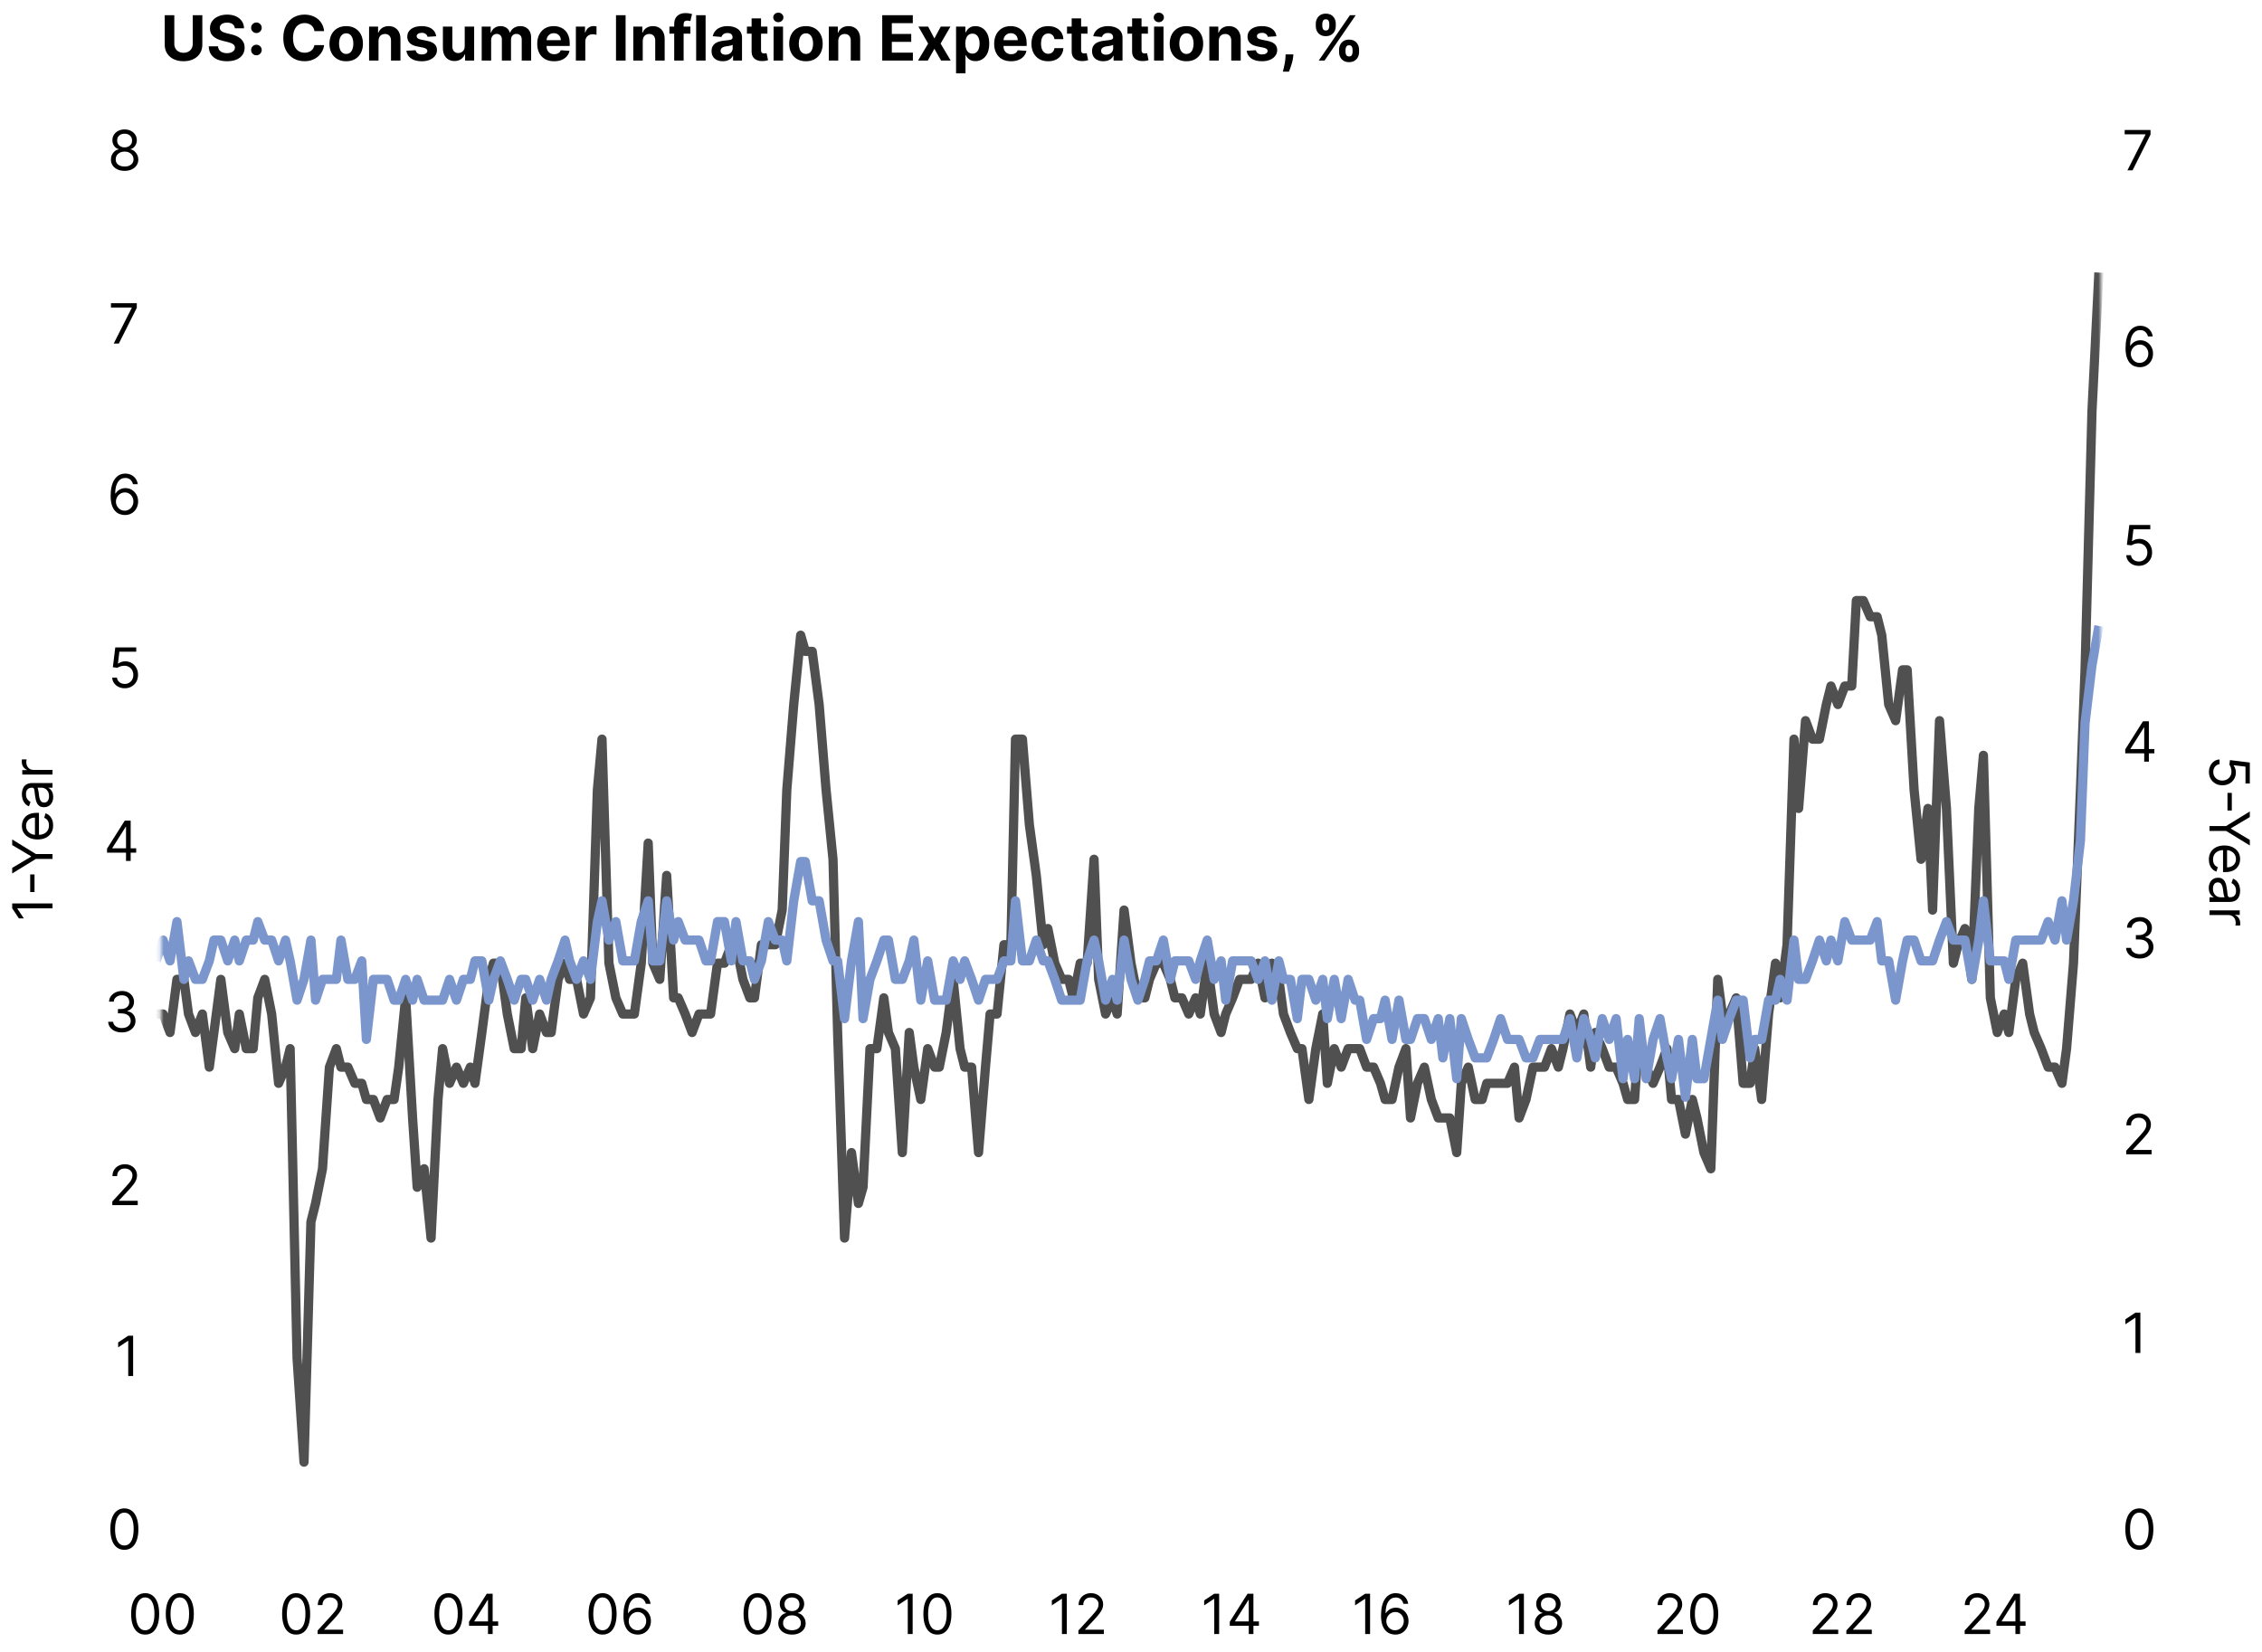
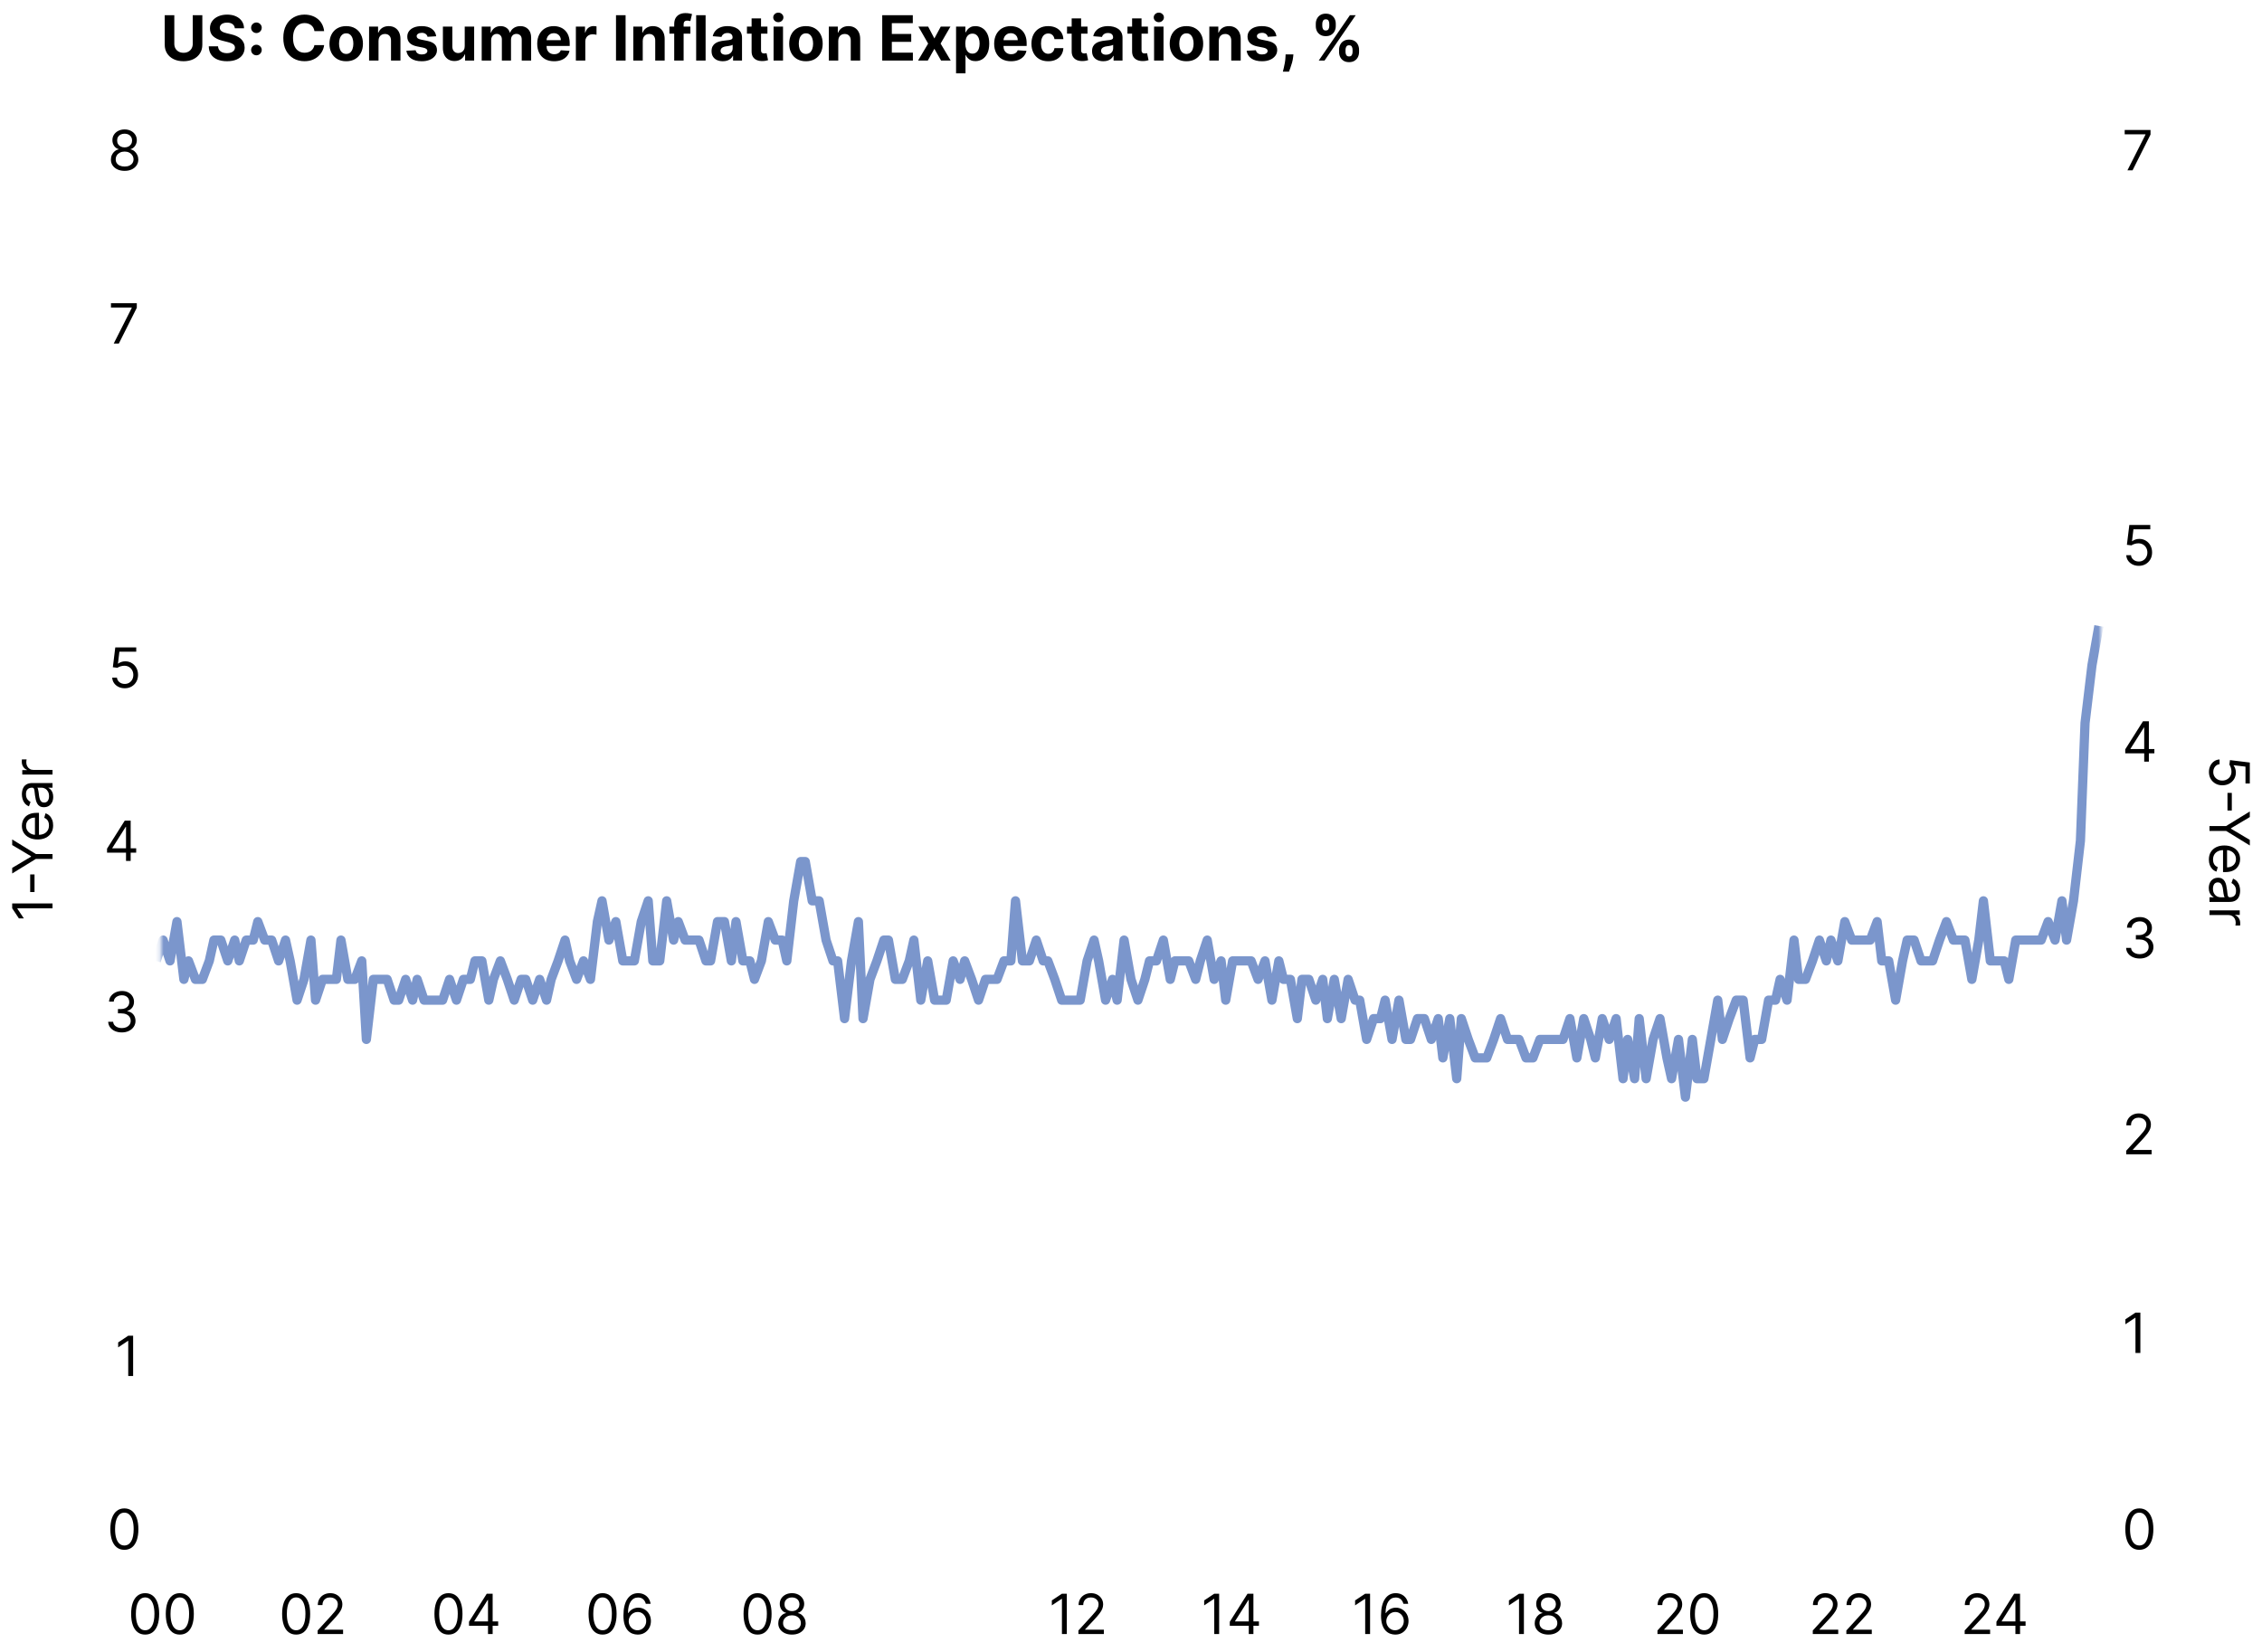
<svg xmlns="http://www.w3.org/2000/svg" width="560" height="409" viewBox="0 0 560 409" fill="none">
  <path d="M47.717 3.77H50.091V11.063C50.091 11.882 49.895 12.598 49.504 13.212C49.117 13.827 48.574 14.305 47.876 14.649C47.178 14.989 46.364 15.159 45.436 15.159C44.503 15.159 43.688 14.989 42.99 14.649C42.292 14.305 41.749 13.827 41.361 13.212C40.974 12.598 40.78 11.882 40.78 11.063V3.77H43.154V10.86C43.154 11.288 43.248 11.668 43.434 12.001C43.624 12.333 43.891 12.595 44.235 12.785C44.578 12.975 44.979 13.07 45.436 13.07C45.896 13.07 46.297 12.975 46.636 12.785C46.98 12.595 47.245 12.333 47.432 12.001C47.622 11.668 47.717 11.288 47.717 10.86V3.77ZM58.136 7C58.093 6.557 57.904 6.214 57.572 5.969C57.239 5.724 56.788 5.601 56.217 5.601C55.83 5.601 55.503 5.656 55.236 5.766C54.969 5.872 54.764 6.02 54.622 6.21C54.483 6.4 54.413 6.616 54.413 6.857C54.406 7.058 54.448 7.234 54.539 7.384C54.634 7.533 54.764 7.663 54.929 7.773C55.093 7.879 55.283 7.972 55.499 8.053C55.715 8.129 55.945 8.195 56.19 8.25L57.199 8.491C57.689 8.601 58.138 8.747 58.548 8.93C58.957 9.113 59.312 9.338 59.611 9.604C59.911 9.871 60.143 10.186 60.308 10.547C60.476 10.909 60.562 11.324 60.566 11.792C60.562 12.479 60.386 13.075 60.039 13.58C59.696 14.081 59.198 14.47 58.548 14.748C57.901 15.022 57.12 15.159 56.206 15.159C55.3 15.159 54.51 15.02 53.837 14.742C53.169 14.464 52.646 14.053 52.269 13.508C51.896 12.96 51.701 12.282 51.683 11.474H53.98C54.006 11.851 54.114 12.165 54.304 12.417C54.497 12.666 54.755 12.854 55.077 12.982C55.402 13.106 55.77 13.169 56.179 13.169C56.581 13.169 56.93 13.11 57.226 12.993C57.526 12.876 57.758 12.713 57.923 12.505C58.087 12.297 58.169 12.057 58.169 11.787C58.169 11.534 58.094 11.322 57.945 11.151C57.798 10.979 57.583 10.833 57.297 10.712C57.016 10.591 56.671 10.482 56.261 10.383L55.038 10.076C54.092 9.846 53.344 9.486 52.796 8.996C52.247 8.506 51.975 7.846 51.979 7.016C51.975 6.336 52.156 5.742 52.522 5.234C52.891 4.726 53.397 4.329 54.04 4.044C54.684 3.759 55.415 3.617 56.234 3.617C57.067 3.617 57.795 3.759 58.416 4.044C59.041 4.329 59.527 4.726 59.875 5.234C60.222 5.742 60.401 6.331 60.412 7H58.136ZM63.484 13.695C63.122 13.695 62.812 13.567 62.552 13.311C62.296 13.055 62.168 12.745 62.168 12.379C62.168 12.021 62.296 11.714 62.552 11.458C62.812 11.202 63.122 11.074 63.484 11.074C63.835 11.074 64.142 11.202 64.405 11.458C64.669 11.714 64.8 12.021 64.8 12.379C64.8 12.62 64.738 12.841 64.614 13.042C64.493 13.24 64.334 13.399 64.137 13.52C63.939 13.636 63.722 13.695 63.484 13.695ZM63.484 8.184C63.122 8.184 62.812 8.056 62.552 7.8C62.296 7.544 62.168 7.234 62.168 6.868C62.168 6.51 62.296 6.205 62.552 5.952C62.812 5.697 63.122 5.569 63.484 5.569C63.835 5.569 64.142 5.697 64.405 5.952C64.669 6.205 64.8 6.51 64.8 6.868C64.8 7.113 64.738 7.336 64.614 7.537C64.493 7.735 64.334 7.892 64.137 8.009C63.939 8.126 63.722 8.184 63.484 8.184ZM80.244 7.702H77.842C77.799 7.391 77.709 7.115 77.574 6.874C77.438 6.629 77.265 6.42 77.053 6.249C76.841 6.077 76.596 5.945 76.318 5.854C76.044 5.762 75.746 5.717 75.424 5.717C74.843 5.717 74.337 5.861 73.905 6.15C73.474 6.435 73.139 6.852 72.902 7.4C72.664 7.945 72.545 8.606 72.545 9.385C72.545 10.186 72.664 10.858 72.902 11.403C73.143 11.948 73.479 12.359 73.911 12.637C74.342 12.915 74.841 13.053 75.408 13.053C75.726 13.053 76.02 13.011 76.291 12.927C76.565 12.843 76.808 12.721 77.02 12.56C77.232 12.395 77.407 12.196 77.546 11.962C77.689 11.728 77.787 11.461 77.842 11.162L80.244 11.173C80.182 11.688 80.027 12.185 79.778 12.664C79.533 13.139 79.202 13.565 78.785 13.942C78.372 14.315 77.879 14.611 77.305 14.83C76.735 15.046 76.09 15.153 75.369 15.153C74.368 15.153 73.472 14.927 72.683 14.474C71.897 14.02 71.275 13.364 70.818 12.505C70.365 11.646 70.138 10.606 70.138 9.385C70.138 8.16 70.368 7.119 70.829 6.26C71.29 5.4 71.915 4.746 72.704 4.296C73.494 3.843 74.382 3.617 75.369 3.617C76.02 3.617 76.623 3.708 77.179 3.891C77.738 4.073 78.234 4.34 78.665 4.691C79.096 5.039 79.447 5.464 79.718 5.969C79.992 6.473 80.167 7.051 80.244 7.702ZM85.708 15.165C84.856 15.165 84.12 14.983 83.499 14.622C82.881 14.256 82.404 13.748 82.067 13.097C81.731 12.443 81.563 11.684 81.563 10.822C81.563 9.952 81.731 9.191 82.067 8.541C82.404 7.886 82.881 7.378 83.499 7.016C84.12 6.651 84.856 6.468 85.708 6.468C86.56 6.468 87.295 6.651 87.913 7.016C88.534 7.378 89.013 7.886 89.349 8.541C89.686 9.191 89.854 9.952 89.854 10.822C89.854 11.684 89.686 12.443 89.349 13.097C89.013 13.748 88.534 14.256 87.913 14.622C87.295 14.983 86.56 15.165 85.708 15.165ZM85.719 13.355C86.107 13.355 86.43 13.245 86.69 13.026C86.949 12.803 87.145 12.5 87.276 12.116C87.412 11.732 87.479 11.295 87.479 10.805C87.479 10.315 87.412 9.879 87.276 9.495C87.145 9.111 86.949 8.807 86.69 8.584C86.43 8.361 86.107 8.25 85.719 8.25C85.328 8.25 84.999 8.361 84.732 8.584C84.469 8.807 84.27 9.111 84.135 9.495C84.003 9.879 83.937 10.315 83.937 10.805C83.937 11.295 84.003 11.732 84.135 12.116C84.27 12.5 84.469 12.803 84.732 13.026C84.999 13.245 85.328 13.355 85.719 13.355ZM93.709 10.131V15H91.373V6.578H93.599V8.064H93.698C93.884 7.574 94.197 7.186 94.635 6.901C95.074 6.612 95.606 6.468 96.231 6.468C96.816 6.468 97.326 6.596 97.761 6.852C98.196 7.108 98.534 7.473 98.775 7.948C99.016 8.42 99.137 8.983 99.137 9.637V15H96.801V10.054C96.805 9.539 96.673 9.136 96.406 8.848C96.139 8.555 95.772 8.409 95.304 8.409C94.99 8.409 94.712 8.477 94.471 8.612C94.233 8.747 94.047 8.945 93.911 9.204C93.78 9.46 93.712 9.769 93.709 10.131ZM107.986 8.979L105.847 9.111C105.811 8.928 105.732 8.764 105.612 8.617C105.491 8.467 105.332 8.349 105.134 8.261C104.941 8.17 104.709 8.124 104.438 8.124C104.076 8.124 103.771 8.201 103.522 8.354C103.274 8.504 103.149 8.705 103.149 8.957C103.149 9.158 103.23 9.328 103.391 9.467C103.552 9.606 103.828 9.718 104.219 9.802L105.743 10.109C106.562 10.277 107.172 10.547 107.575 10.92C107.977 11.293 108.178 11.783 108.178 12.39C108.178 12.942 108.015 13.426 107.69 13.843C107.368 14.26 106.926 14.585 106.363 14.819C105.803 15.049 105.158 15.165 104.427 15.165C103.312 15.165 102.424 14.932 101.762 14.468C101.104 14 100.719 13.364 100.605 12.56L102.903 12.439C102.972 12.779 103.14 13.039 103.407 13.218C103.674 13.393 104.016 13.481 104.433 13.481C104.842 13.481 105.171 13.402 105.42 13.245C105.672 13.085 105.8 12.878 105.803 12.626C105.8 12.414 105.71 12.24 105.535 12.105C105.359 11.966 105.089 11.86 104.723 11.787L103.265 11.496C102.442 11.332 101.83 11.046 101.428 10.641C101.029 10.235 100.83 9.718 100.83 9.089C100.83 8.548 100.976 8.082 101.269 7.691C101.565 7.3 101.98 6.998 102.513 6.786C103.051 6.574 103.68 6.468 104.4 6.468C105.463 6.468 106.301 6.693 106.911 7.142C107.525 7.592 107.883 8.204 107.986 8.979ZM115.05 11.414V6.578H117.386V15H115.143V13.47H115.055C114.865 13.964 114.549 14.36 114.107 14.66C113.668 14.96 113.132 15.11 112.5 15.11C111.937 15.11 111.442 14.982 111.014 14.726C110.586 14.47 110.252 14.106 110.011 13.635C109.773 13.163 109.652 12.598 109.649 11.94V6.578H111.985V11.524C111.988 12.021 112.122 12.414 112.385 12.703C112.648 12.991 113.001 13.136 113.443 13.136C113.725 13.136 113.988 13.072 114.233 12.944C114.478 12.812 114.675 12.618 114.825 12.363C114.978 12.107 115.053 11.79 115.05 11.414ZM119.254 15V6.578H121.48V8.064H121.579C121.755 7.57 122.047 7.181 122.456 6.896C122.866 6.61 123.356 6.468 123.926 6.468C124.504 6.468 124.995 6.612 125.401 6.901C125.807 7.186 126.077 7.574 126.213 8.064H126.3C126.472 7.581 126.783 7.195 127.232 6.907C127.686 6.614 128.221 6.468 128.839 6.468C129.625 6.468 130.263 6.718 130.753 7.219C131.246 7.716 131.493 8.422 131.493 9.336V15H129.163V9.796C129.163 9.328 129.038 8.977 128.79 8.743C128.541 8.51 128.23 8.393 127.858 8.393C127.434 8.393 127.103 8.528 126.865 8.798C126.627 9.065 126.509 9.418 126.509 9.857V15H124.244V9.747C124.244 9.334 124.125 9.005 123.888 8.76C123.654 8.515 123.345 8.393 122.961 8.393C122.701 8.393 122.467 8.458 122.259 8.59C122.054 8.718 121.892 8.899 121.771 9.133C121.65 9.363 121.59 9.634 121.59 9.944V15H119.254ZM137.177 15.165C136.31 15.165 135.564 14.989 134.939 14.638C134.318 14.284 133.839 13.783 133.503 13.136C133.166 12.485 132.998 11.716 132.998 10.827C132.998 9.961 133.166 9.2 133.503 8.546C133.839 7.892 134.312 7.382 134.923 7.016C135.537 6.651 136.257 6.468 137.083 6.468C137.639 6.468 138.156 6.557 138.635 6.737C139.118 6.912 139.538 7.177 139.896 7.532C140.258 7.886 140.54 8.332 140.741 8.87C140.942 9.403 141.042 10.028 141.042 10.745V11.386H133.93V9.939H138.844C138.844 9.603 138.77 9.305 138.624 9.045C138.478 8.786 138.275 8.583 138.016 8.436C137.76 8.287 137.462 8.212 137.122 8.212C136.767 8.212 136.453 8.294 136.179 8.458C135.908 8.619 135.696 8.837 135.543 9.111C135.389 9.381 135.31 9.683 135.307 10.016V11.392C135.307 11.809 135.384 12.169 135.537 12.472C135.694 12.776 135.915 13.009 136.201 13.174C136.486 13.338 136.824 13.421 137.215 13.421C137.474 13.421 137.712 13.384 137.928 13.311C138.143 13.238 138.328 13.128 138.482 12.982C138.635 12.836 138.752 12.657 138.833 12.445L140.993 12.587C140.883 13.106 140.659 13.56 140.319 13.947C139.982 14.331 139.547 14.631 139.013 14.847C138.483 15.059 137.871 15.165 137.177 15.165ZM142.567 15V6.578H144.831V8.047H144.919C145.073 7.524 145.33 7.13 145.692 6.863C146.054 6.592 146.471 6.457 146.942 6.457C147.059 6.457 147.186 6.464 147.321 6.479C147.456 6.493 147.575 6.514 147.677 6.539V8.612C147.568 8.579 147.416 8.55 147.222 8.524C147.028 8.499 146.851 8.486 146.69 8.486C146.347 8.486 146.04 8.561 145.769 8.711C145.502 8.857 145.29 9.062 145.133 9.325C144.979 9.588 144.903 9.891 144.903 10.235V15H142.567ZM154.877 3.77V15H152.503V3.77H154.877ZM159.122 10.131V15H156.786V6.578H159.013V8.064H159.111C159.298 7.574 159.61 7.186 160.049 6.901C160.488 6.612 161.02 6.468 161.645 6.468C162.23 6.468 162.74 6.596 163.175 6.852C163.61 7.108 163.948 7.473 164.189 7.948C164.43 8.42 164.551 8.983 164.551 9.637V15H162.215V10.054C162.219 9.539 162.087 9.136 161.82 8.848C161.553 8.555 161.186 8.409 160.718 8.409C160.404 8.409 160.126 8.477 159.885 8.612C159.647 8.747 159.461 8.945 159.325 9.204C159.194 9.46 159.126 9.769 159.122 10.131ZM170.921 6.578V8.332H165.723V6.578H170.921ZM166.913 15V5.969C166.913 5.358 167.032 4.852 167.269 4.45C167.511 4.048 167.84 3.746 168.256 3.545C168.673 3.344 169.146 3.244 169.677 3.244C170.035 3.244 170.362 3.271 170.658 3.326C170.958 3.381 171.181 3.43 171.327 3.474L170.91 5.229C170.819 5.199 170.706 5.172 170.57 5.146C170.439 5.121 170.303 5.108 170.165 5.108C169.821 5.108 169.581 5.188 169.446 5.349C169.311 5.506 169.243 5.728 169.243 6.013V15H166.913ZM174.684 3.77V15H172.348V3.77H174.684ZM178.957 15.159C178.42 15.159 177.941 15.066 177.52 14.879C177.1 14.689 176.767 14.41 176.523 14.04C176.281 13.668 176.161 13.203 176.161 12.648C176.161 12.18 176.247 11.787 176.418 11.469C176.59 11.151 176.824 10.895 177.12 10.701C177.416 10.507 177.753 10.361 178.129 10.262C178.509 10.164 178.908 10.094 179.325 10.054C179.814 10.003 180.209 9.955 180.509 9.911C180.809 9.864 181.026 9.794 181.161 9.703C181.297 9.612 181.364 9.476 181.364 9.297V9.264C181.364 8.917 181.255 8.648 181.035 8.458C180.82 8.268 180.513 8.173 180.114 8.173C179.694 8.173 179.359 8.266 179.111 8.453C178.862 8.636 178.698 8.866 178.617 9.144L176.457 8.968C176.566 8.457 176.782 8.014 177.104 7.641C177.425 7.265 177.84 6.976 178.348 6.775C178.86 6.57 179.452 6.468 180.125 6.468C180.593 6.468 181.041 6.523 181.469 6.632C181.9 6.742 182.282 6.912 182.615 7.142C182.951 7.373 183.216 7.669 183.41 8.031C183.603 8.389 183.7 8.818 183.7 9.319V15H181.485V13.832H181.419C181.284 14.095 181.103 14.327 180.876 14.528C180.65 14.726 180.377 14.881 180.059 14.995C179.741 15.104 179.374 15.159 178.957 15.159ZM179.626 13.547C179.97 13.547 180.273 13.479 180.536 13.344C180.8 13.205 181.006 13.019 181.156 12.785C181.306 12.551 181.381 12.286 181.381 11.99V11.096C181.308 11.143 181.207 11.187 181.079 11.227C180.955 11.264 180.814 11.299 180.657 11.332C180.5 11.361 180.343 11.388 180.185 11.414C180.028 11.436 179.886 11.456 179.758 11.474C179.484 11.514 179.244 11.578 179.039 11.666C178.835 11.754 178.676 11.873 178.562 12.023C178.449 12.169 178.392 12.351 178.392 12.571C178.392 12.889 178.507 13.132 178.738 13.3C178.972 13.465 179.268 13.547 179.626 13.547ZM189.992 6.578V8.332H184.92V6.578H189.992ZM186.072 4.56H188.408V12.412C188.408 12.627 188.441 12.796 188.506 12.916C188.572 13.033 188.664 13.116 188.781 13.163C188.901 13.211 189.04 13.234 189.197 13.234C189.307 13.234 189.417 13.225 189.526 13.207C189.636 13.185 189.72 13.169 189.779 13.158L190.146 14.896C190.029 14.932 189.864 14.974 189.652 15.022C189.44 15.073 189.183 15.104 188.879 15.115C188.316 15.137 187.823 15.062 187.399 14.89C186.978 14.719 186.651 14.452 186.417 14.09C186.183 13.728 186.068 13.271 186.072 12.719V4.56ZM191.514 15V6.578H193.85V15H191.514ZM192.687 5.492C192.34 5.492 192.042 5.377 191.794 5.146C191.549 4.912 191.426 4.633 191.426 4.307C191.426 3.986 191.549 3.71 191.794 3.479C192.042 3.245 192.34 3.128 192.687 3.128C193.035 3.128 193.331 3.245 193.576 3.479C193.824 3.71 193.949 3.986 193.949 4.307C193.949 4.633 193.824 4.912 193.576 5.146C193.331 5.377 193.035 5.492 192.687 5.492ZM199.527 15.165C198.675 15.165 197.938 14.983 197.317 14.622C196.699 14.256 196.222 13.748 195.886 13.097C195.549 12.443 195.381 11.684 195.381 10.822C195.381 9.952 195.549 9.191 195.886 8.541C196.222 7.886 196.699 7.378 197.317 7.016C197.938 6.651 198.675 6.468 199.527 6.468C200.378 6.468 201.113 6.651 201.731 7.016C202.352 7.378 202.831 7.886 203.168 8.541C203.504 9.191 203.672 9.952 203.672 10.822C203.672 11.684 203.504 12.443 203.168 13.097C202.831 13.748 202.352 14.256 201.731 14.622C201.113 14.983 200.378 15.165 199.527 15.165ZM199.538 13.355C199.925 13.355 200.249 13.245 200.508 13.026C200.768 12.803 200.963 12.5 201.095 12.116C201.23 11.732 201.298 11.295 201.298 10.805C201.298 10.315 201.23 9.879 201.095 9.495C200.963 9.111 200.768 8.807 200.508 8.584C200.249 8.361 199.925 8.25 199.538 8.25C199.146 8.25 198.817 8.361 198.551 8.584C198.287 8.807 198.088 9.111 197.953 9.495C197.821 9.879 197.755 10.315 197.755 10.805C197.755 11.295 197.821 11.732 197.953 12.116C198.088 12.5 198.287 12.803 198.551 13.026C198.817 13.245 199.146 13.355 199.538 13.355ZM207.527 10.131V15H205.191V6.578H207.417V8.064H207.516C207.702 7.574 208.015 7.186 208.454 6.901C208.892 6.612 209.424 6.468 210.049 6.468C210.634 6.468 211.144 6.596 211.579 6.852C212.014 7.108 212.352 7.473 212.594 7.948C212.835 8.42 212.955 8.983 212.955 9.637V15H210.619V10.054C210.623 9.539 210.492 9.136 210.225 8.848C209.958 8.555 209.59 8.409 209.123 8.409C208.808 8.409 208.53 8.477 208.289 8.612C208.051 8.747 207.865 8.945 207.73 9.204C207.598 9.46 207.531 9.769 207.527 10.131ZM218.414 15V3.77H225.981V5.728H220.788V8.403H225.592V10.361H220.788V13.042H226.003V15H218.414ZM229.777 6.578L231.323 9.522L232.908 6.578H235.304L232.864 10.789L235.37 15H232.985L231.323 12.088L229.689 15H227.277L229.777 10.789L227.364 6.578H229.777ZM236.692 18.158V6.578H238.995V7.992H239.099C239.201 7.766 239.349 7.535 239.543 7.301C239.74 7.064 239.996 6.866 240.311 6.709C240.629 6.548 241.023 6.468 241.495 6.468C242.109 6.468 242.676 6.629 243.195 6.95C243.714 7.268 244.129 7.749 244.44 8.393C244.75 9.032 244.906 9.835 244.906 10.8C244.906 11.739 244.754 12.533 244.451 13.18C244.151 13.823 243.741 14.311 243.222 14.644C242.707 14.973 242.129 15.137 241.49 15.137C241.036 15.137 240.651 15.062 240.333 14.912C240.018 14.762 239.76 14.574 239.559 14.348C239.358 14.117 239.205 13.885 239.099 13.651H239.027V18.158H236.692ZM238.978 10.789C238.978 11.29 239.048 11.726 239.186 12.099C239.325 12.472 239.526 12.763 239.79 12.971C240.053 13.176 240.373 13.278 240.749 13.278C241.129 13.278 241.451 13.174 241.714 12.966C241.978 12.754 242.177 12.461 242.312 12.088C242.451 11.712 242.52 11.279 242.52 10.789C242.52 10.303 242.453 9.875 242.317 9.506C242.182 9.136 241.983 8.848 241.72 8.639C241.457 8.431 241.133 8.327 240.749 8.327C240.369 8.327 240.047 8.427 239.784 8.628C239.525 8.829 239.325 9.115 239.186 9.484C239.048 9.853 238.978 10.288 238.978 10.789ZM250.301 15.165C249.435 15.165 248.689 14.989 248.064 14.638C247.443 14.284 246.964 13.783 246.627 13.136C246.291 12.485 246.123 11.716 246.123 10.827C246.123 9.961 246.291 9.2 246.627 8.546C246.964 7.892 247.437 7.382 248.048 7.016C248.662 6.651 249.382 6.468 250.208 6.468C250.764 6.468 251.281 6.557 251.76 6.737C252.242 6.912 252.663 7.177 253.021 7.532C253.383 7.886 253.664 8.332 253.865 8.87C254.067 9.403 254.167 10.028 254.167 10.745V11.386H247.055V9.939H251.968C251.968 9.603 251.895 9.305 251.749 9.045C251.603 8.786 251.4 8.583 251.14 8.436C250.884 8.287 250.586 8.212 250.246 8.212C249.892 8.212 249.577 8.294 249.303 8.458C249.033 8.619 248.821 8.837 248.667 9.111C248.514 9.381 248.435 9.683 248.431 10.016V11.392C248.431 11.809 248.508 12.169 248.662 12.472C248.819 12.776 249.04 13.009 249.325 13.174C249.61 13.338 249.949 13.421 250.34 13.421C250.599 13.421 250.837 13.384 251.053 13.311C251.268 13.238 251.453 13.128 251.606 12.982C251.76 12.836 251.877 12.657 251.957 12.445L254.118 12.587C254.008 13.106 253.783 13.56 253.443 13.947C253.107 14.331 252.672 14.631 252.138 14.847C251.608 15.059 250.996 15.165 250.301 15.165ZM259.497 15.165C258.634 15.165 257.892 14.982 257.271 14.616C256.653 14.247 256.178 13.735 255.845 13.081C255.516 12.427 255.351 11.673 255.351 10.822C255.351 9.959 255.518 9.202 255.85 8.552C256.187 7.897 256.664 7.387 257.282 7.022C257.899 6.652 258.634 6.468 259.486 6.468C260.221 6.468 260.864 6.601 261.416 6.868C261.968 7.135 262.405 7.51 262.727 7.992C263.048 8.475 263.226 9.041 263.258 9.692H261.054C260.992 9.272 260.828 8.934 260.561 8.678C260.297 8.418 259.952 8.288 259.524 8.288C259.162 8.288 258.846 8.387 258.576 8.584C258.309 8.778 258.1 9.062 257.951 9.434C257.801 9.807 257.726 10.259 257.726 10.789C257.726 11.326 257.799 11.783 257.945 12.16C258.095 12.536 258.305 12.823 258.576 13.021C258.846 13.218 259.162 13.317 259.524 13.317C259.791 13.317 260.031 13.262 260.243 13.152C260.458 13.042 260.636 12.883 260.775 12.675C260.917 12.463 261.01 12.209 261.054 11.913H263.258C263.222 12.556 263.046 13.123 262.732 13.613C262.421 14.099 261.992 14.479 261.443 14.753C260.895 15.027 260.246 15.165 259.497 15.165ZM269.234 6.578V8.332H264.162V6.578H269.234ZM265.313 4.56H267.649V12.412C267.649 12.627 267.682 12.796 267.748 12.916C267.814 13.033 267.905 13.116 268.022 13.163C268.143 13.211 268.282 13.234 268.439 13.234C268.549 13.234 268.658 13.225 268.768 13.207C268.878 13.185 268.962 13.169 269.02 13.158L269.388 14.896C269.271 14.932 269.106 14.974 268.894 15.022C268.682 15.073 268.424 15.104 268.121 15.115C267.558 15.137 267.064 15.062 266.64 14.89C266.22 14.719 265.893 14.452 265.659 14.09C265.425 13.728 265.31 13.271 265.313 12.719V4.56ZM273.157 15.159C272.62 15.159 272.141 15.066 271.721 14.879C271.3 14.689 270.968 14.41 270.723 14.04C270.481 13.668 270.361 13.203 270.361 12.648C270.361 12.18 270.447 11.787 270.619 11.469C270.79 11.151 271.024 10.895 271.32 10.701C271.617 10.507 271.953 10.361 272.329 10.262C272.71 10.164 273.108 10.094 273.525 10.054C274.015 10.003 274.409 9.955 274.709 9.911C275.009 9.864 275.226 9.794 275.362 9.703C275.497 9.612 275.565 9.476 275.565 9.297V9.264C275.565 8.917 275.455 8.648 275.236 8.458C275.02 8.268 274.713 8.173 274.314 8.173C273.894 8.173 273.559 8.266 273.311 8.453C273.062 8.636 272.898 8.866 272.817 9.144L270.657 8.968C270.767 8.457 270.982 8.014 271.304 7.641C271.626 7.265 272.041 6.976 272.549 6.775C273.06 6.57 273.653 6.468 274.325 6.468C274.793 6.468 275.241 6.523 275.669 6.632C276.1 6.742 276.482 6.912 276.815 7.142C277.151 7.373 277.416 7.669 277.61 8.031C277.804 8.389 277.9 8.818 277.9 9.319V15H275.685V13.832H275.619C275.484 14.095 275.303 14.327 275.077 14.528C274.85 14.726 274.578 14.881 274.26 14.995C273.941 15.104 273.574 15.159 273.157 15.159ZM273.826 13.547C274.17 13.547 274.473 13.479 274.737 13.344C275 13.205 275.206 13.019 275.356 12.785C275.506 12.551 275.581 12.286 275.581 11.99V11.096C275.508 11.143 275.407 11.187 275.279 11.227C275.155 11.264 275.014 11.299 274.857 11.332C274.7 11.361 274.543 11.388 274.386 11.414C274.228 11.436 274.086 11.456 273.958 11.474C273.684 11.514 273.444 11.578 273.24 11.666C273.035 11.754 272.876 11.873 272.763 12.023C272.649 12.169 272.593 12.351 272.593 12.571C272.593 12.889 272.708 13.132 272.938 13.3C273.172 13.465 273.468 13.547 273.826 13.547ZM284.193 6.578V8.332H279.121V6.578H284.193ZM280.272 4.56H282.608V12.412C282.608 12.627 282.641 12.796 282.707 12.916C282.772 13.033 282.864 13.116 282.981 13.163C283.101 13.211 283.24 13.234 283.398 13.234C283.507 13.234 283.617 13.225 283.727 13.207C283.836 13.185 283.92 13.169 283.979 13.158L284.346 14.896C284.229 14.932 284.065 14.974 283.853 15.022C283.641 15.073 283.383 15.104 283.08 15.115C282.517 15.137 282.023 15.062 281.599 14.89C281.179 14.719 280.851 14.452 280.617 14.09C280.384 13.728 280.268 13.271 280.272 12.719V4.56ZM285.714 15V6.578H288.05V15H285.714ZM286.888 5.492C286.54 5.492 286.243 5.377 285.994 5.146C285.749 4.912 285.627 4.633 285.627 4.307C285.627 3.986 285.749 3.71 285.994 3.479C286.243 3.245 286.54 3.128 286.888 3.128C287.235 3.128 287.531 3.245 287.776 3.479C288.025 3.71 288.149 3.986 288.149 4.307C288.149 4.633 288.025 4.912 287.776 5.146C287.531 5.377 287.235 5.492 286.888 5.492ZM293.727 15.165C292.875 15.165 292.138 14.983 291.517 14.622C290.899 14.256 290.422 13.748 290.086 13.097C289.75 12.443 289.581 11.684 289.581 10.822C289.581 9.952 289.75 9.191 290.086 8.541C290.422 7.886 290.899 7.378 291.517 7.016C292.138 6.651 292.875 6.468 293.727 6.468C294.579 6.468 295.313 6.651 295.931 7.016C296.553 7.378 297.031 7.886 297.368 8.541C297.704 9.191 297.872 9.952 297.872 10.822C297.872 11.684 297.704 12.443 297.368 13.097C297.031 13.748 296.553 14.256 295.931 14.622C295.313 14.983 294.579 15.165 293.727 15.165ZM293.738 13.355C294.125 13.355 294.449 13.245 294.708 13.026C294.968 12.803 295.163 12.5 295.295 12.116C295.43 11.732 295.498 11.295 295.498 10.805C295.498 10.315 295.43 9.879 295.295 9.495C295.163 9.111 294.968 8.807 294.708 8.584C294.449 8.361 294.125 8.25 293.738 8.25C293.347 8.25 293.018 8.361 292.751 8.584C292.488 8.807 292.288 9.111 292.153 9.495C292.022 9.879 291.956 10.315 291.956 10.805C291.956 11.295 292.022 11.732 292.153 12.116C292.288 12.5 292.488 12.803 292.751 13.026C293.018 13.245 293.347 13.355 293.738 13.355ZM301.727 10.131V15H299.391V6.578H301.617V8.064H301.716C301.903 7.574 302.215 7.186 302.654 6.901C303.092 6.612 303.624 6.468 304.249 6.468C304.834 6.468 305.344 6.596 305.779 6.852C306.214 7.108 306.552 7.473 306.794 7.948C307.035 8.42 307.156 8.983 307.156 9.637V15H304.82V10.054C304.823 9.539 304.692 9.136 304.425 8.848C304.158 8.555 303.791 8.409 303.323 8.409C303.008 8.409 302.731 8.477 302.489 8.612C302.252 8.747 302.065 8.945 301.93 9.204C301.798 9.46 301.731 9.769 301.727 10.131ZM316.004 8.979L313.866 9.111C313.829 8.928 313.751 8.764 313.63 8.617C313.51 8.467 313.35 8.349 313.153 8.261C312.959 8.17 312.727 8.124 312.457 8.124C312.095 8.124 311.79 8.201 311.541 8.354C311.292 8.504 311.168 8.705 311.168 8.957C311.168 9.158 311.249 9.328 311.409 9.467C311.57 9.606 311.846 9.718 312.237 9.802L313.762 10.109C314.581 10.277 315.191 10.547 315.593 10.92C315.995 11.293 316.196 11.783 316.196 12.39C316.196 12.942 316.034 13.426 315.708 13.843C315.387 14.26 314.944 14.585 314.381 14.819C313.822 15.049 313.177 15.165 312.446 15.165C311.331 15.165 310.442 14.932 309.781 14.468C309.123 14 308.737 13.364 308.624 12.56L310.921 12.439C310.991 12.779 311.159 13.039 311.426 13.218C311.693 13.393 312.034 13.481 312.451 13.481C312.861 13.481 313.19 13.402 313.438 13.245C313.69 13.085 313.818 12.878 313.822 12.626C313.818 12.414 313.729 12.24 313.553 12.105C313.378 11.966 313.107 11.86 312.742 11.787L311.283 11.496C310.461 11.332 309.848 11.046 309.446 10.641C309.048 10.235 308.849 9.718 308.849 9.089C308.849 8.548 308.995 8.082 309.287 7.691C309.583 7.3 309.998 6.998 310.532 6.786C311.069 6.574 311.698 6.468 312.418 6.468C313.482 6.468 314.319 6.693 314.93 7.142C315.544 7.592 315.902 8.204 316.004 8.979ZM320.206 13.465L320.146 14.068C320.098 14.55 320.007 15.031 319.872 15.51C319.74 15.992 319.601 16.429 319.455 16.82C319.312 17.212 319.197 17.519 319.109 17.742H317.596C317.651 17.526 317.726 17.224 317.821 16.837C317.916 16.453 318.005 16.022 318.089 15.543C318.174 15.064 318.227 14.576 318.248 14.079L318.276 13.465H320.206ZM331.513 12.894V12.302C331.513 11.852 331.608 11.44 331.798 11.063C331.992 10.683 332.271 10.379 332.637 10.153C333.006 9.922 333.456 9.807 333.986 9.807C334.523 9.807 334.975 9.921 335.34 10.147C335.709 10.374 335.987 10.677 336.174 11.057C336.364 11.434 336.459 11.849 336.459 12.302V12.894C336.459 13.344 336.364 13.759 336.174 14.139C335.984 14.516 335.704 14.817 335.335 15.044C334.965 15.274 334.516 15.389 333.986 15.389C333.448 15.389 332.997 15.274 332.631 15.044C332.266 14.817 331.988 14.516 331.798 14.139C331.608 13.759 331.513 13.344 331.513 12.894ZM333.108 12.302V12.894C333.108 13.154 333.171 13.399 333.295 13.629C333.423 13.86 333.653 13.975 333.986 13.975C334.318 13.975 334.545 13.861 334.666 13.635C334.79 13.408 334.852 13.161 334.852 12.894V12.302C334.852 12.035 334.794 11.787 334.677 11.556C334.56 11.326 334.329 11.211 333.986 11.211C333.657 11.211 333.428 11.326 333.3 11.556C333.172 11.787 333.108 12.035 333.108 12.302ZM325.75 6.468V5.876C325.75 5.422 325.847 5.007 326.04 4.631C326.234 4.251 326.514 3.947 326.879 3.721C327.249 3.494 327.695 3.381 328.217 3.381C328.758 3.381 329.212 3.494 329.577 3.721C329.943 3.947 330.221 4.251 330.411 4.631C330.601 5.007 330.696 5.422 330.696 5.876V6.468C330.696 6.921 330.599 7.336 330.405 7.713C330.215 8.089 329.935 8.391 329.566 8.617C329.201 8.84 328.751 8.952 328.217 8.952C327.684 8.952 327.232 8.839 326.863 8.612C326.497 8.382 326.219 8.08 326.029 7.707C325.843 7.331 325.75 6.918 325.75 6.468ZM327.356 5.876V6.468C327.356 6.735 327.419 6.981 327.543 7.208C327.671 7.435 327.896 7.548 328.217 7.548C328.554 7.548 328.782 7.435 328.903 7.208C329.027 6.981 329.089 6.735 329.089 6.468V5.876C329.089 5.609 329.031 5.36 328.914 5.13C328.797 4.9 328.565 4.784 328.217 4.784C327.892 4.784 327.667 4.901 327.543 5.135C327.419 5.369 327.356 5.616 327.356 5.876ZM326.474 15L334.194 3.77H335.631L327.91 15H326.474Z" fill="black" />
  <mask id="mask0_2974_7151" style="mask-type:luminance" maskUnits="userSpaceOnUse" x="39" y="37" width="482" height="343">
    <path d="M520.196 37.745H39.804V379.167H520.196V37.745Z" fill="white" />
  </mask>
  <g mask="url(#mask0_2974_7151)">
-     <path d="M38.66 251.062H40.376L42.092 255.637L43.807 242.484H45.523L46.667 251.062L48.382 255.637L50.098 251.062L51.814 264.216L52.958 255.637L54.673 242.484L56.389 255.637L58.105 259.641L59.248 251.062L60.964 259.641H62.68L63.824 247.059L65.539 242.484L67.255 251.062L68.971 268.219L70.686 264.216L71.83 259.641L73.546 336.275L75.261 362.01L76.977 302.533L78.121 297.958L79.837 289.379L81.552 264.216L83.268 259.641L84.412 264.216H86.127L87.843 268.219H89.559L90.703 272.222H92.418L94.134 276.797L95.85 272.222H97.565L98.709 264.216L100.425 247.059L102.141 276.797L103.284 293.954L105 289.379L106.716 306.536L108.431 272.222L109.575 259.641L111.291 268.219L113.007 264.216L114.722 268.219L116.438 264.216L117.582 268.219L119.297 255.637L121.013 242.484L122.157 238.48H123.873L125.588 251.062L127.304 259.641H129.02L130.163 247.059L131.879 259.641L133.595 251.062L135.31 255.637H136.454L138.17 242.484L139.886 238.48L141.029 242.484H142.745L144.461 251.062L146.176 247.059L147.892 195.588L149.036 183.007L150.752 238.48L152.467 247.059L154.183 251.062H155.899H157.043L158.758 238.48L160.474 208.742L161.618 238.48L163.333 242.484L165.049 216.748L166.765 247.059H167.909L169.624 251.062L171.34 255.637L173.056 251.062H174.771H175.915L177.631 238.48H179.346L181.062 233.905H182.206L183.922 242.484L185.637 247.059H186.781L188.497 233.905H190.212H191.928L193.644 225.327L194.788 195.588L196.503 174.428L198.219 157.271L199.363 161.275H201.078L202.794 174.428L204.51 195.588L206.226 212.745L207.369 255.637L209.085 306.536L210.801 285.376L212.516 297.958L213.66 293.954L215.376 259.641H217.092L218.807 247.059L219.951 255.637L221.667 259.641L223.382 285.376L225.098 255.637L226.242 264.216L227.958 272.222L229.673 259.641L231.389 264.216H232.533L234.248 255.637L235.964 242.484L237.68 259.641L238.824 264.216H240.539L242.255 285.376L243.971 264.216L245.114 251.062H246.83L248.546 233.905H250.261L251.405 183.007H253.121L254.837 204.167L256.552 216.748L258.268 233.905L259.412 229.902L261.127 238.48L262.843 242.484H264.559L265.703 247.059L267.418 238.48H269.134L270.85 212.745L271.993 242.484L273.709 251.062L275.425 247.059L276.569 251.062L278.284 225.327L280 238.48L281.716 247.059H283.431L284.575 242.484L286.291 238.48H288.007L289.722 242.484L290.866 247.059H292.582L294.297 251.062L296.013 247.059L297.157 251.062L298.873 238.48L300.588 251.062L302.304 255.637L303.448 251.062L305.163 247.059L306.879 242.484H308.595H309.739L311.454 238.48L313.17 247.059L314.886 238.48L316.601 242.484L317.745 251.062L319.461 255.637L321.176 259.641H322.32L324.036 272.222L325.752 259.641L327.467 251.062L328.611 268.219L330.327 259.641L332.043 264.216L333.758 259.641H335.474H336.618L338.333 264.216H340.049L341.765 268.219L342.909 272.222H344.624L346.34 264.216L348.056 259.641L349.199 276.797L350.915 268.219L352.631 264.216L354.346 272.222L356.062 276.797H357.206H358.922L360.637 285.376L361.781 268.219L363.497 264.216L365.212 272.222H366.928L368.072 268.219H369.788H371.503H373.219L374.935 264.216L376.078 276.797L377.794 272.222L379.51 264.216H381.226H382.369L384.085 259.641L385.801 264.216L386.944 259.641L388.66 251.062L390.376 255.637L392.092 251.062L393.807 264.216L394.951 255.637L396.667 259.641L398.382 264.216H400.098L401.814 268.219L402.958 272.222H404.673L405.817 255.637L407.533 264.216L409.248 268.219L410.964 264.216L412.68 259.641L413.824 272.222H415.539L417.255 280.801L418.971 272.222L420.114 276.797L421.83 285.376L423.546 289.379L425.261 242.484L426.405 251.062H428.121L429.837 247.059L431.552 268.219H433.268L434.412 259.641L436.127 272.222L437.843 251.062L439.559 238.48L440.703 247.059L442.418 233.905L444.134 183.007L445.278 200.163L446.993 178.431L448.709 183.007H450.425L452.141 174.428L453.284 169.853L455 174.428L456.716 169.853H458.431L459.575 148.693H461.291L463.007 152.696H464.722L465.866 157.271L467.582 174.428L469.297 178.431L471.013 165.85H472.157L473.873 195.588L475.588 212.745L477.304 200.163L478.448 225.327L480.163 178.431L481.879 200.163L483.595 238.48L484.739 233.905L486.454 229.902L488.17 242.484L489.886 200.163L491.029 187.01L492.745 247.059L494.461 255.637L496.176 251.062L497.32 255.637L499.036 242.484L500.752 238.48L502.467 251.062L503.611 255.637L505.327 259.641L507.043 264.216H508.758L510.474 268.219L511.618 259.641L513.333 238.48L515.049 195.588L516.193 165.85L517.909 101.797L519.624 67.484" stroke="#505050" stroke-width="2.288" stroke-linejoin="round" />
    <path d="M38.66 237.909L40.376 232.761L42.092 237.909L43.807 228.186L45.523 242.484L46.667 237.909L48.382 242.484H50.098L51.814 237.909L52.958 232.761H54.673L56.389 237.909L58.105 232.761L59.248 237.909L60.964 232.761H62.68L63.824 228.186L65.539 232.761H67.255L68.971 237.909L70.686 232.761L71.83 237.909L73.546 247.631L75.261 242.484L76.977 232.761L78.121 247.631L79.837 242.484H81.552H83.268L84.412 232.761L86.127 242.484H87.843L89.559 237.909L90.703 257.353L92.418 242.484H94.134H95.85L97.565 247.631H98.709L100.425 242.484L102.141 247.631L103.284 242.484L105 247.631H106.716H108.431H109.575L111.291 242.484L113.007 247.631L114.722 242.484H116.438L117.582 237.909H119.297L121.013 247.631L122.157 242.484L123.873 237.909L125.588 242.484L127.304 247.631L129.02 242.484H130.163L131.879 247.631L133.595 242.484L135.31 247.631L136.454 242.484L138.17 237.909L139.886 232.761L141.029 237.909L142.745 242.484L144.461 237.909L146.176 242.484L147.892 228.186L149.036 223.039L150.752 232.761L152.467 228.186L154.183 237.909H155.899H157.043L158.758 228.186L160.474 223.039L161.618 237.909H163.333L165.049 223.039L166.765 232.761L167.909 228.186L169.624 232.761H171.34H173.056L174.771 237.909H175.915L177.631 228.186H179.346L181.062 237.909L182.206 228.186L183.922 237.909H185.637L186.781 242.484L188.497 237.909L190.212 228.186L191.928 232.761H193.644L194.788 237.909L196.503 223.039L198.219 213.317H199.363L201.078 223.039H202.794L204.51 232.761L206.226 237.909H207.369L209.085 252.206L210.801 237.909L212.516 228.186L213.66 252.206L215.376 242.484L217.092 237.909L218.807 232.761H219.951L221.667 242.484H223.382L225.098 237.909L226.242 232.761L227.958 247.631L229.673 237.909L231.389 247.631H232.533H234.248L235.964 237.909L237.68 242.484L238.824 237.909L240.539 242.484L242.255 247.631L243.971 242.484H245.114H246.83L248.546 237.909H250.261L251.405 223.039L253.121 237.909H254.837L256.552 232.761L258.268 237.909H259.412L261.127 242.484L262.843 247.631H264.559H265.703H267.418L269.134 237.909L270.85 232.761L271.993 237.909L273.709 247.631L275.425 242.484L276.569 247.631L278.284 232.761L280 242.484L281.716 247.631L283.431 242.484L284.575 237.909H286.291L288.007 232.761L289.722 242.484L290.866 237.909H292.582H294.297L296.013 242.484L297.157 237.909L298.873 232.761L300.588 242.484L302.304 237.909L303.448 247.631L305.163 237.909H306.879H308.595H309.739L311.454 242.484L313.17 237.909L314.886 247.631L316.601 237.909L317.745 242.484H319.461L321.176 252.206L322.32 242.484H324.036L325.752 247.631L327.467 242.484L328.611 252.206L330.327 242.484L332.043 252.206L333.758 242.484L335.474 247.631H336.618L338.333 257.353L340.049 252.206H341.765L342.909 247.631L344.624 257.353L346.34 247.631L348.056 257.353H349.199L350.915 252.206H352.631L354.346 257.353L356.062 252.206L357.206 261.928L358.922 252.206L360.637 267.075L361.781 252.206L363.497 257.353L365.212 261.928H366.928H368.072L369.788 257.353L371.503 252.206L373.219 257.353H374.935H376.078L377.794 261.928H379.51L381.226 257.353H382.369H384.085H385.801H386.944L388.66 252.206L390.376 261.928L392.092 252.206L393.807 257.353L394.951 261.928L396.667 252.206L398.382 257.353L400.098 252.206L401.814 267.075L402.958 257.353L404.673 267.075L405.817 252.206L407.533 267.075L409.248 257.353L410.964 252.206L412.68 261.928L413.824 267.075L415.539 257.353L417.255 271.65L418.971 257.353L420.114 267.075H421.83L423.546 257.353L425.261 247.631L426.405 257.353L428.121 252.206L429.837 247.631H431.552L433.268 261.928L434.412 257.353H436.127L437.843 247.631H439.559L440.703 242.484L442.418 247.631L444.134 232.761L445.278 242.484H446.993L448.709 237.909L450.425 232.761L452.141 237.909L453.284 232.761L455 237.909L456.716 228.186L458.431 232.761H459.575H461.291H463.007L464.722 228.186L465.866 237.909H467.582L469.297 247.631L471.013 237.909L472.157 232.761H473.873L475.588 237.909H477.304H478.448L480.163 232.761L481.879 228.186L483.595 232.761H484.739H486.454L488.17 242.484L489.886 232.761L491.029 223.039L492.745 237.909H494.461H496.176L497.32 242.484L499.036 232.761H500.752H502.467H503.611H505.327L507.043 228.186L508.758 232.761L510.474 223.039L511.618 232.761L513.333 223.039L515.049 208.17L516.193 179.003L517.909 164.706L519.624 154.984" stroke="#7B96CC" stroke-width="2.288" stroke-linejoin="round" />
  </g>
  <path d="M35.936 404.713C35.202 404.713 34.577 404.513 34.06 404.114C33.543 403.711 33.148 403.128 32.875 402.364C32.602 401.597 32.466 400.671 32.466 399.586C32.466 398.507 32.602 397.586 32.875 396.822C33.152 396.055 33.548 395.47 34.065 395.067C34.585 394.661 35.209 394.458 35.936 394.458C36.664 394.458 37.286 394.661 37.803 395.067C38.323 395.47 38.719 396.055 38.992 396.822C39.269 397.586 39.407 398.507 39.407 399.586C39.407 400.671 39.27 401.597 38.997 402.364C38.724 403.128 38.33 403.711 37.813 404.114C37.296 404.513 36.671 404.713 35.936 404.713ZM35.936 403.641C36.664 403.641 37.23 403.29 37.633 402.588C38.035 401.886 38.237 400.886 38.237 399.586C38.237 398.721 38.144 397.985 37.959 397.378C37.777 396.77 37.514 396.307 37.169 395.989C36.828 395.67 36.417 395.511 35.936 395.511C35.215 395.511 34.651 395.867 34.245 396.578C33.839 397.287 33.636 398.289 33.636 399.586C33.636 400.45 33.727 401.184 33.909 401.789C34.091 402.393 34.352 402.853 34.694 403.168C35.038 403.483 35.452 403.641 35.936 403.641ZM44.515 404.713C43.78 404.713 43.155 404.513 42.638 404.114C42.122 403.711 41.727 403.128 41.454 402.364C41.181 401.597 41.044 400.671 41.044 399.586C41.044 398.507 41.181 397.586 41.454 396.822C41.73 396.055 42.127 395.47 42.643 395.067C43.163 394.661 43.787 394.458 44.515 394.458C45.243 394.458 45.865 394.661 46.382 395.067C46.901 395.47 47.298 396.055 47.571 396.822C47.847 397.586 47.985 398.507 47.985 399.586C47.985 400.671 47.849 401.597 47.576 402.364C47.303 403.128 46.908 403.711 46.391 404.114C45.875 404.513 45.249 404.713 44.515 404.713ZM44.515 403.641C45.243 403.641 45.808 403.29 46.211 402.588C46.614 401.886 46.815 400.886 46.815 399.586C46.815 398.721 46.723 397.985 46.538 397.378C46.356 396.77 46.092 396.307 45.748 395.989C45.407 395.67 44.996 395.511 44.515 395.511C43.793 395.511 43.23 395.867 42.824 396.578C42.417 397.287 42.214 398.289 42.214 399.586C42.214 400.45 42.305 401.184 42.487 401.789C42.669 402.393 42.931 402.853 43.272 403.168C43.616 403.483 44.031 403.641 44.515 403.641Z" fill="black" />
  <path d="M73.316 404.713C72.581 404.713 71.956 404.514 71.439 404.114C70.922 403.711 70.528 403.128 70.255 402.364C69.982 401.597 69.845 400.671 69.845 399.586C69.845 398.507 69.982 397.586 70.255 396.822C70.531 396.055 70.927 395.47 71.444 395.068C71.964 394.661 72.588 394.458 73.316 394.458C74.043 394.458 74.666 394.661 75.182 395.068C75.702 395.47 76.099 396.055 76.372 396.822C76.648 397.586 76.786 398.507 76.786 399.586C76.786 400.671 76.649 401.597 76.376 402.364C76.103 403.128 75.709 403.711 75.192 404.114C74.675 404.514 74.05 404.713 73.316 404.713ZM73.316 403.641C74.043 403.641 74.609 403.29 75.012 402.588C75.415 401.886 75.616 400.886 75.616 399.586C75.616 398.721 75.523 397.985 75.338 397.378C75.156 396.77 74.893 396.307 74.549 395.989C74.207 395.67 73.796 395.511 73.316 395.511C72.594 395.511 72.03 395.867 71.624 396.578C71.218 397.287 71.015 398.289 71.015 399.586C71.015 400.45 71.106 401.185 71.288 401.789C71.47 402.393 71.731 402.853 72.073 403.168C72.417 403.483 72.831 403.641 73.316 403.641ZM78.638 404.577V403.7L81.933 400.093C82.32 399.67 82.638 399.303 82.888 398.991C83.138 398.676 83.324 398.38 83.444 398.104C83.567 397.825 83.629 397.532 83.629 397.227C83.629 396.876 83.545 396.572 83.376 396.315C83.21 396.059 82.983 395.86 82.693 395.721C82.404 395.581 82.079 395.511 81.719 395.511C81.335 395.511 81 395.591 80.714 395.75C80.432 395.906 80.212 396.125 80.056 396.408C79.904 396.691 79.827 397.022 79.827 397.402H78.677C78.677 396.817 78.812 396.304 79.082 395.862C79.351 395.42 79.719 395.076 80.183 394.829C80.651 394.582 81.176 394.458 81.757 394.458C82.342 394.458 82.861 394.582 83.312 394.829C83.764 395.076 84.118 395.409 84.375 395.828C84.632 396.247 84.76 396.713 84.76 397.227C84.76 397.594 84.693 397.953 84.56 398.304C84.43 398.652 84.203 399.04 83.878 399.469C83.556 399.895 83.109 400.414 82.537 401.029L80.295 403.427V403.505H84.935V404.577H78.638Z" fill="black" />
  <path d="M111.027 404.713C110.292 404.713 109.667 404.514 109.15 404.114C108.633 403.711 108.239 403.128 107.966 402.364C107.693 401.597 107.556 400.671 107.556 399.586C107.556 398.507 107.693 397.586 107.966 396.822C108.242 396.055 108.638 395.47 109.155 395.068C109.675 394.661 110.299 394.458 111.027 394.458C111.754 394.458 112.377 394.661 112.893 395.068C113.413 395.47 113.81 396.055 114.083 396.822C114.359 397.586 114.497 398.507 114.497 399.586C114.497 400.671 114.36 401.597 114.087 402.364C113.815 403.128 113.42 403.711 112.903 404.114C112.386 404.514 111.761 404.713 111.027 404.713ZM111.027 403.641C111.754 403.641 112.32 403.29 112.723 402.588C113.126 401.886 113.327 400.886 113.327 399.586C113.327 398.721 113.235 397.985 113.049 397.378C112.867 396.77 112.604 396.307 112.26 395.989C111.919 395.67 111.507 395.511 111.027 395.511C110.305 395.511 109.741 395.867 109.335 396.578C108.929 397.287 108.726 398.289 108.726 399.586C108.726 400.45 108.817 401.185 108.999 401.789C109.181 402.393 109.442 402.853 109.784 403.168C110.128 403.483 110.542 403.641 111.027 403.641ZM116.115 402.53V401.535L120.502 394.595H121.223V396.135H120.736L117.421 401.379V401.457H123.329V402.53H116.115ZM120.814 404.577V402.228V401.765V394.595H121.964V404.577H120.814Z" fill="black" />
  <path d="M149.178 404.713C148.444 404.713 147.819 404.514 147.302 404.114C146.785 403.711 146.39 403.128 146.117 402.364C145.845 401.597 145.708 400.671 145.708 399.586C145.708 398.507 145.845 397.586 146.117 396.822C146.394 396.055 146.79 395.47 147.307 395.068C147.827 394.661 148.451 394.458 149.178 394.458C149.906 394.458 150.529 394.661 151.045 395.068C151.565 395.47 151.962 396.055 152.234 396.822C152.511 397.586 152.649 398.507 152.649 399.586C152.649 400.671 152.512 401.597 152.239 402.364C151.966 403.128 151.572 403.711 151.055 404.114C150.538 404.514 149.913 404.713 149.178 404.713ZM149.178 403.641C149.906 403.641 150.472 403.29 150.875 402.588C151.278 401.886 151.479 400.886 151.479 399.586C151.479 398.721 151.386 397.985 151.201 397.378C151.019 396.77 150.756 396.307 150.412 395.989C150.07 395.67 149.659 395.511 149.178 395.511C148.457 395.511 147.893 395.867 147.487 396.578C147.081 397.287 146.878 398.289 146.878 399.586C146.878 400.45 146.969 401.185 147.151 401.789C147.333 402.393 147.594 402.853 147.936 403.168C148.28 403.483 148.694 403.641 149.178 403.641ZM157.815 404.713C157.406 404.707 156.996 404.629 156.587 404.479C156.178 404.33 155.804 404.078 155.466 403.724C155.128 403.367 154.857 402.884 154.652 402.276C154.447 401.665 154.345 400.899 154.345 399.976C154.345 399.092 154.428 398.309 154.594 397.626C154.759 396.941 155 396.364 155.315 395.896C155.63 395.425 156.01 395.068 156.455 394.824C156.904 394.58 157.409 394.458 157.971 394.458C158.53 394.458 159.027 394.57 159.463 394.795C159.901 395.016 160.259 395.324 160.535 395.721C160.811 396.117 160.99 396.574 161.071 397.09H159.882C159.771 396.642 159.557 396.27 159.239 395.974C158.92 395.678 158.498 395.531 157.971 395.531C157.198 395.531 156.589 395.867 156.144 396.539C155.702 397.212 155.479 398.156 155.476 399.371H155.554C155.736 399.095 155.952 398.86 156.202 398.665C156.455 398.466 156.735 398.314 157.04 398.206C157.346 398.099 157.669 398.046 158.01 398.046C158.582 398.046 159.105 398.189 159.58 398.475C160.054 398.757 160.434 399.149 160.72 399.649C161.006 400.146 161.149 400.717 161.149 401.36C161.149 401.977 161.011 402.543 160.735 403.056C160.459 403.566 160.07 403.973 159.57 404.275C159.073 404.574 158.488 404.72 157.815 404.713ZM157.815 403.641C158.225 403.641 158.592 403.539 158.917 403.334C159.245 403.129 159.503 402.855 159.692 402.51C159.884 402.166 159.979 401.782 159.979 401.36C159.979 400.947 159.887 400.572 159.702 400.234C159.52 399.893 159.268 399.622 158.946 399.42C158.628 399.219 158.264 399.118 157.854 399.118C157.546 399.118 157.258 399.18 156.992 399.303C156.725 399.423 156.491 399.589 156.29 399.8C156.092 400.011 155.936 400.254 155.822 400.527C155.708 400.796 155.651 401.081 155.651 401.379C155.651 401.776 155.744 402.146 155.929 402.491C156.118 402.835 156.374 403.113 156.699 403.324C157.027 403.535 157.399 403.641 157.815 403.641Z" fill="black" />
  <path d="M187.549 404.713C186.815 404.713 186.189 404.514 185.672 404.114C185.156 403.711 184.761 403.128 184.488 402.364C184.215 401.597 184.079 400.671 184.079 399.586C184.079 398.507 184.215 397.586 184.488 396.822C184.764 396.055 185.161 395.47 185.677 395.068C186.197 394.661 186.821 394.458 187.549 394.458C188.277 394.458 188.899 394.661 189.416 395.068C189.936 395.47 190.332 396.055 190.605 396.822C190.881 397.586 191.019 398.507 191.019 399.586C191.019 400.671 190.883 401.597 190.61 402.364C190.337 403.128 189.942 403.711 189.425 404.114C188.909 404.514 188.283 404.713 187.549 404.713ZM187.549 403.641C188.277 403.641 188.842 403.29 189.245 402.588C189.648 401.886 189.85 400.886 189.85 399.586C189.85 398.721 189.757 397.985 189.572 397.378C189.39 396.77 189.127 396.307 188.782 395.989C188.441 395.67 188.03 395.511 187.549 395.511C186.828 395.511 186.264 395.867 185.858 396.578C185.451 397.287 185.248 398.289 185.248 399.586C185.248 400.45 185.339 401.185 185.521 401.789C185.703 402.393 185.965 402.853 186.306 403.168C186.65 403.483 187.065 403.641 187.549 403.641ZM196.069 404.713C195.399 404.713 194.808 404.595 194.295 404.358C193.785 404.117 193.386 403.787 193.101 403.368C192.815 402.946 192.673 402.465 192.676 401.925C192.673 401.503 192.756 401.113 192.925 400.756C193.094 400.395 193.325 400.094 193.617 399.854C193.913 399.61 194.243 399.456 194.607 399.391V399.332C194.129 399.209 193.749 398.941 193.466 398.528C193.183 398.112 193.044 397.639 193.047 397.11C193.044 396.603 193.172 396.15 193.432 395.75C193.692 395.35 194.049 395.035 194.504 394.804C194.962 394.574 195.484 394.458 196.069 394.458C196.647 394.458 197.164 394.574 197.619 394.804C198.074 395.035 198.431 395.35 198.691 395.75C198.954 396.15 199.088 396.603 199.091 397.11C199.088 397.639 198.943 398.112 198.657 398.528C198.374 398.941 197.999 399.209 197.531 399.332V399.391C197.892 399.456 198.217 399.61 198.506 399.854C198.795 400.094 199.026 400.395 199.198 400.756C199.37 401.113 199.458 401.503 199.461 401.925C199.458 402.465 199.312 402.946 199.023 403.368C198.737 403.787 198.339 404.117 197.828 404.358C197.322 404.595 196.735 404.713 196.069 404.713ZM196.069 403.641C196.521 403.641 196.91 403.568 197.239 403.422C197.567 403.276 197.82 403.069 197.999 402.803C198.178 402.536 198.269 402.224 198.272 401.867C198.269 401.49 198.171 401.157 197.98 400.868C197.788 400.579 197.526 400.351 197.195 400.185C196.867 400.02 196.491 399.937 196.069 399.937C195.643 399.937 195.263 400.02 194.928 400.185C194.597 400.351 194.335 400.579 194.144 400.868C193.955 401.157 193.863 401.49 193.866 401.867C193.863 402.224 193.949 402.536 194.124 402.803C194.303 403.069 194.558 403.276 194.889 403.422C195.221 403.568 195.614 403.641 196.069 403.641ZM196.069 398.903C196.426 398.903 196.743 398.832 197.019 398.689C197.299 398.546 197.518 398.346 197.677 398.089C197.837 397.833 197.918 397.532 197.921 397.188C197.918 396.85 197.838 396.556 197.682 396.306C197.526 396.052 197.31 395.857 197.034 395.721C196.758 395.581 196.436 395.511 196.069 395.511C195.695 395.511 195.369 395.581 195.089 395.721C194.81 395.857 194.594 396.052 194.441 396.306C194.288 396.556 194.213 396.85 194.217 397.188C194.213 397.532 194.29 397.833 194.446 398.089C194.605 398.346 194.824 398.546 195.104 398.689C195.383 398.832 195.705 398.903 196.069 398.903Z" fill="black" />
-   <path d="M225.944 394.595V404.577H224.735V395.862H224.677L222.24 397.48V396.252L224.735 394.595H225.944ZM232.071 404.713C231.337 404.713 230.711 404.514 230.194 404.114C229.678 403.711 229.283 403.128 229.01 402.364C228.737 401.597 228.601 400.671 228.601 399.586C228.601 398.507 228.737 397.586 229.01 396.822C229.286 396.055 229.683 395.47 230.199 395.068C230.719 394.661 231.343 394.458 232.071 394.458C232.799 394.458 233.421 394.661 233.938 395.068C234.458 395.47 234.854 396.055 235.127 396.822C235.403 397.586 235.541 398.507 235.541 399.586C235.541 400.671 235.405 401.597 235.132 402.364C234.859 403.128 234.464 403.711 233.947 404.114C233.431 404.514 232.805 404.713 232.071 404.713ZM232.071 403.641C232.799 403.641 233.364 403.29 233.767 402.588C234.17 401.886 234.372 400.886 234.372 399.586C234.372 398.721 234.279 397.985 234.094 397.378C233.912 396.77 233.649 396.307 233.304 395.989C232.963 395.67 232.552 395.511 232.071 395.511C231.35 395.511 230.786 395.867 230.38 396.578C229.973 397.287 229.77 398.289 229.77 399.586C229.77 400.45 229.861 401.185 230.043 401.789C230.225 402.393 230.487 402.853 230.828 403.168C231.173 403.483 231.587 403.641 232.071 403.641Z" fill="black" />
  <path d="M264.109 394.595V404.577H262.901V395.862H262.842L260.405 397.48V396.252L262.901 394.595H264.109ZM266.98 404.577V403.7L270.275 400.093C270.662 399.67 270.98 399.303 271.231 398.991C271.481 398.676 271.666 398.38 271.786 398.104C271.91 397.825 271.971 397.532 271.971 397.227C271.971 396.876 271.887 396.572 271.718 396.315C271.552 396.059 271.325 395.86 271.036 395.721C270.746 395.581 270.421 395.511 270.061 395.511C269.677 395.511 269.343 395.591 269.057 395.75C268.774 395.906 268.555 396.125 268.399 396.408C268.246 396.691 268.17 397.022 268.17 397.402H267.019C267.019 396.817 267.154 396.304 267.424 395.862C267.694 395.42 268.061 395.076 268.525 394.829C268.993 394.582 269.518 394.458 270.1 394.458C270.685 394.458 271.203 394.582 271.655 394.829C272.106 395.076 272.46 395.409 272.717 395.828C272.974 396.247 273.102 396.713 273.102 397.227C273.102 397.594 273.036 397.953 272.902 398.304C272.772 398.652 272.545 399.04 272.22 399.469C271.898 399.895 271.452 400.414 270.88 401.029L268.638 403.427V403.505H273.278V404.577H266.98Z" fill="black" />
  <path d="M301.821 394.595V404.577H300.612V395.862H300.553L298.116 397.48V396.252L300.612 394.595H301.821ZM304.457 402.53V401.535L308.844 394.595H309.565V396.135H309.078L305.764 401.379V401.457H311.671V402.53H304.457ZM309.156 404.577V402.228V401.765V394.595H310.306V404.577H309.156Z" fill="black" />
  <path d="M339.186 394.595V404.577H337.977V395.862H337.919L335.481 397.48V396.252L337.977 394.595H339.186ZM345.371 404.713C344.962 404.707 344.552 404.629 344.143 404.479C343.733 404.33 343.36 404.078 343.022 403.724C342.684 403.367 342.412 402.884 342.208 402.276C342.003 401.665 341.901 400.899 341.901 399.976C341.901 399.092 341.984 398.309 342.149 397.626C342.315 396.941 342.555 396.364 342.871 395.896C343.186 395.425 343.566 395.068 344.011 394.824C344.46 394.58 344.965 394.458 345.527 394.458C346.086 394.458 346.583 394.57 347.018 394.795C347.457 395.016 347.815 395.324 348.091 395.721C348.367 396.117 348.546 396.574 348.627 397.09H347.438C347.327 396.642 347.113 396.27 346.794 395.974C346.476 395.678 346.053 395.531 345.527 395.531C344.754 395.531 344.144 395.867 343.699 396.539C343.257 397.212 343.035 398.156 343.031 399.371H343.109C343.291 399.095 343.507 398.86 343.758 398.665C344.011 398.466 344.291 398.314 344.596 398.206C344.901 398.099 345.225 398.046 345.566 398.046C346.138 398.046 346.661 398.189 347.135 398.475C347.61 398.757 347.99 399.149 348.276 399.649C348.562 400.146 348.705 400.717 348.705 401.36C348.705 401.977 348.567 402.543 348.291 403.056C348.014 403.566 347.626 403.973 347.126 404.275C346.629 404.574 346.044 404.72 345.371 404.713ZM345.371 403.641C345.78 403.641 346.148 403.539 346.473 403.334C346.801 403.129 347.059 402.855 347.248 402.51C347.439 402.166 347.535 401.782 347.535 401.36C347.535 400.947 347.443 400.572 347.257 400.234C347.075 399.893 346.824 399.622 346.502 399.42C346.183 399.219 345.819 399.118 345.41 399.118C345.101 399.118 344.814 399.18 344.547 399.303C344.281 399.423 344.047 399.589 343.845 399.8C343.647 400.011 343.491 400.254 343.378 400.527C343.264 400.796 343.207 401.081 343.207 401.379C343.207 401.776 343.3 402.146 343.485 402.491C343.673 402.835 343.93 403.113 344.255 403.324C344.583 403.535 344.955 403.641 345.371 403.641Z" fill="black" />
  <path d="M377.271 394.595V404.577H376.062V395.862H376.003L373.566 397.48V396.252L376.062 394.595H377.271ZM383.339 404.713C382.67 404.713 382.078 404.595 381.565 404.358C381.055 404.117 380.657 403.787 380.371 403.368C380.085 402.946 379.943 402.465 379.947 401.925C379.943 401.503 380.026 401.113 380.195 400.756C380.364 400.395 380.595 400.094 380.887 399.854C381.183 399.61 381.513 399.456 381.877 399.391V399.332C381.399 399.209 381.019 398.941 380.736 398.528C380.453 398.112 380.314 397.639 380.317 397.11C380.314 396.603 380.442 396.15 380.702 395.75C380.962 395.35 381.319 395.035 381.774 394.804C382.232 394.574 382.754 394.458 383.339 394.458C383.917 394.458 384.434 394.574 384.889 394.804C385.344 395.035 385.701 395.35 385.961 395.75C386.224 396.15 386.358 396.603 386.361 397.11C386.358 397.639 386.213 398.112 385.927 398.528C385.644 398.941 385.269 399.209 384.801 399.332V399.391C385.162 399.456 385.487 399.61 385.776 399.854C386.065 400.094 386.296 400.395 386.468 400.756C386.64 401.113 386.728 401.503 386.731 401.925C386.728 402.465 386.582 402.946 386.293 403.368C386.007 403.787 385.609 404.117 385.098 404.358C384.592 404.595 384.005 404.713 383.339 404.713ZM383.339 403.641C383.791 403.641 384.181 403.568 384.509 403.422C384.837 403.276 385.09 403.069 385.269 402.803C385.448 402.536 385.539 402.224 385.542 401.867C385.539 401.49 385.441 401.157 385.25 400.868C385.058 400.579 384.796 400.351 384.465 400.185C384.137 400.02 383.761 399.937 383.339 399.937C382.913 399.937 382.533 400.02 382.198 400.185C381.867 400.351 381.605 400.579 381.414 400.868C381.225 401.157 381.133 401.49 381.136 401.867C381.133 402.224 381.219 402.536 381.394 402.803C381.573 403.069 381.828 403.276 382.159 403.422C382.491 403.568 382.884 403.641 383.339 403.641ZM383.339 398.903C383.696 398.903 384.013 398.832 384.289 398.689C384.569 398.546 384.788 398.346 384.947 398.089C385.107 397.833 385.188 397.532 385.191 397.188C385.188 396.85 385.108 396.556 384.952 396.306C384.796 396.052 384.58 395.857 384.304 395.721C384.028 395.581 383.706 395.511 383.339 395.511C382.965 395.511 382.639 395.581 382.359 395.721C382.08 395.857 381.864 396.052 381.711 396.306C381.558 396.556 381.483 396.85 381.487 397.188C381.483 397.532 381.56 397.833 381.716 398.089C381.875 398.346 382.094 398.546 382.374 398.689C382.653 398.832 382.975 398.903 383.339 398.903Z" fill="black" />
  <path d="M410.337 404.577V403.7L413.632 400.093C414.019 399.67 414.337 399.303 414.588 398.991C414.838 398.676 415.023 398.38 415.143 398.104C415.267 397.825 415.329 397.532 415.329 397.227C415.329 396.876 415.244 396.572 415.075 396.315C414.909 396.059 414.682 395.86 414.393 395.721C414.104 395.581 413.779 395.511 413.418 395.511C413.034 395.511 412.7 395.591 412.414 395.75C412.131 395.906 411.912 396.125 411.756 396.408C411.603 396.691 411.527 397.022 411.527 397.402H410.376C410.376 396.817 410.511 396.304 410.781 395.862C411.051 395.42 411.418 395.076 411.883 394.829C412.35 394.582 412.875 394.458 413.457 394.458C414.042 394.458 414.56 394.582 415.012 394.829C415.463 395.076 415.818 395.409 416.074 395.828C416.331 396.247 416.459 396.713 416.459 397.227C416.459 397.594 416.393 397.953 416.259 398.304C416.13 398.652 415.902 399.04 415.577 399.469C415.255 399.895 414.809 400.414 414.237 401.029L411.995 403.427V403.505H416.635V404.577H410.337ZM421.904 404.713C421.169 404.713 420.544 404.514 420.027 404.114C419.511 403.711 419.116 403.128 418.843 402.364C418.57 401.597 418.433 400.671 418.433 399.586C418.433 398.507 418.57 397.586 418.843 396.822C419.119 396.055 419.515 395.47 420.032 395.068C420.552 394.661 421.176 394.458 421.904 394.458C422.632 394.458 423.254 394.661 423.77 395.068C424.29 395.47 424.687 396.055 424.96 396.822C425.236 397.586 425.374 398.507 425.374 399.586C425.374 400.671 425.238 401.597 424.965 402.364C424.692 403.128 424.297 403.711 423.78 404.114C423.264 404.514 422.638 404.713 421.904 404.713ZM421.904 403.641C422.632 403.641 423.197 403.29 423.6 402.588C424.003 401.886 424.204 400.886 424.204 399.586C424.204 398.721 424.112 397.985 423.926 397.378C423.745 396.77 423.481 396.307 423.137 395.989C422.796 395.67 422.385 395.511 421.904 395.511C421.182 395.511 420.619 395.867 420.212 396.578C419.806 397.287 419.603 398.289 419.603 399.586C419.603 400.45 419.694 401.185 419.876 401.789C420.058 402.393 420.32 402.853 420.661 403.168C421.005 403.483 421.42 403.641 421.904 403.641Z" fill="black" />
  <path d="M448.788 404.577V403.7L452.083 400.093C452.47 399.67 452.788 399.303 453.039 398.991C453.289 398.676 453.474 398.38 453.594 398.104C453.718 397.825 453.779 397.532 453.779 397.227C453.779 396.876 453.695 396.572 453.526 396.315C453.36 396.059 453.133 395.86 452.844 395.721C452.554 395.581 452.23 395.511 451.869 395.511C451.485 395.511 451.151 395.591 450.865 395.75C450.582 395.906 450.363 396.125 450.207 396.408C450.054 396.691 449.978 397.022 449.978 397.402H448.827C448.827 396.817 448.962 396.304 449.232 395.862C449.502 395.42 449.869 395.076 450.333 394.829C450.801 394.582 451.326 394.458 451.908 394.458C452.493 394.458 453.011 394.582 453.463 394.829C453.914 395.076 454.269 395.409 454.525 395.828C454.782 396.247 454.91 396.713 454.91 397.227C454.91 397.594 454.844 397.953 454.71 398.304C454.58 398.652 454.353 399.04 454.028 399.469C453.706 399.895 453.26 400.414 452.688 401.029L450.446 403.427V403.505H455.086V404.577H448.788ZM457.099 404.577V403.7L460.394 400.093C460.78 399.67 461.099 399.303 461.349 398.991C461.599 398.676 461.784 398.38 461.905 398.104C462.028 397.825 462.09 397.532 462.09 397.227C462.09 396.876 462.005 396.572 461.836 396.315C461.671 396.059 461.443 395.86 461.154 395.721C460.865 395.581 460.54 395.511 460.179 395.511C459.796 395.511 459.461 395.591 459.175 395.75C458.892 395.906 458.673 396.125 458.517 396.408C458.364 396.691 458.288 397.022 458.288 397.402H457.138C457.138 396.817 457.273 396.304 457.542 395.862C457.812 395.42 458.179 395.076 458.644 394.829C459.112 394.582 459.637 394.458 460.218 394.458C460.803 394.458 461.321 394.582 461.773 394.829C462.225 395.076 462.579 395.409 462.836 395.828C463.092 396.247 463.221 396.713 463.221 397.227C463.221 397.594 463.154 397.953 463.021 398.304C462.891 398.652 462.663 399.04 462.338 399.469C462.017 399.895 461.57 400.414 460.998 401.029L458.756 403.427V403.505H463.396V404.577H457.099Z" fill="black" />
  <path d="M486.392 404.577V403.7L489.687 400.093C490.074 399.67 490.392 399.303 490.642 398.991C490.893 398.676 491.078 398.38 491.198 398.104C491.322 397.825 491.383 397.532 491.383 397.227C491.383 396.876 491.299 396.572 491.13 396.315C490.964 396.059 490.737 395.86 490.448 395.721C490.158 395.581 489.833 395.511 489.473 395.511C489.089 395.511 488.755 395.591 488.469 395.75C488.186 395.906 487.967 396.125 487.811 396.408C487.658 396.691 487.582 397.022 487.582 397.402H486.431C486.431 396.817 486.566 396.304 486.836 395.862C487.106 395.42 487.473 395.076 487.937 394.829C488.405 394.582 488.93 394.458 489.512 394.458C490.097 394.458 490.615 394.582 491.067 394.829C491.518 395.076 491.872 395.409 492.129 395.828C492.386 396.247 492.514 396.713 492.514 397.227C492.514 397.594 492.448 397.953 492.314 398.304C492.184 398.652 491.957 399.04 491.632 399.469C491.31 399.895 490.863 400.414 490.292 401.029L488.049 403.427V403.505H492.69V404.577H486.392ZM494.254 402.53V401.535L498.641 394.595H499.362V396.135H498.875L495.56 401.379V401.457H501.468V402.53H494.254ZM498.953 404.577V402.228V401.765V394.595H500.103V404.577H498.953Z" fill="black" />
  <path d="M529.632 383.725C528.898 383.725 528.273 383.525 527.756 383.125C527.239 382.722 526.844 382.139 526.572 381.375C526.299 380.608 526.162 379.682 526.162 378.597C526.162 377.518 526.299 376.597 526.572 375.833C526.848 375.067 527.244 374.482 527.761 374.079C528.281 373.673 528.905 373.469 529.632 373.469C530.36 373.469 530.983 373.673 531.499 374.079C532.019 374.482 532.416 375.067 532.689 375.833C532.965 376.597 533.103 377.518 533.103 378.597C533.103 379.682 532.966 380.608 532.693 381.375C532.42 382.139 532.026 382.722 531.509 383.125C530.992 383.525 530.367 383.725 529.632 383.725ZM529.632 382.652C530.36 382.652 530.926 382.301 531.329 381.599C531.732 380.898 531.933 379.897 531.933 378.597C531.933 377.733 531.84 376.997 531.655 376.389C531.473 375.781 531.21 375.318 530.866 375C530.524 374.682 530.113 374.522 529.632 374.522C528.911 374.522 528.347 374.878 527.941 375.59C527.535 376.298 527.332 377.301 527.332 378.597C527.332 379.461 527.423 380.196 527.605 380.8C527.787 381.405 528.048 381.864 528.39 382.18C528.734 382.495 529.148 382.652 529.632 382.652Z" fill="black" />
  <path d="M529.886 324.995V334.977H528.677V326.262H528.619L526.182 327.88V326.652L528.677 324.995H529.886Z" fill="black" />
  <path d="M526.377 285.794V284.917L529.671 281.31C530.058 280.888 530.377 280.52 530.627 280.208C530.877 279.893 531.062 279.598 531.182 279.321C531.306 279.042 531.368 278.749 531.368 278.444C531.368 278.093 531.283 277.789 531.114 277.533C530.948 277.276 530.721 277.078 530.432 276.938C530.143 276.798 529.818 276.728 529.457 276.728C529.074 276.728 528.739 276.808 528.453 276.967C528.17 277.123 527.951 277.342 527.795 277.625C527.642 277.908 527.566 278.239 527.566 278.619H526.416C526.416 278.035 526.55 277.521 526.82 277.079C527.09 276.637 527.457 276.293 527.922 276.046C528.39 275.799 528.914 275.675 529.496 275.675C530.081 275.675 530.599 275.799 531.051 276.046C531.503 276.293 531.857 276.626 532.113 277.045C532.37 277.464 532.498 277.931 532.498 278.444C532.498 278.811 532.432 279.17 532.299 279.521C532.169 279.869 531.941 280.257 531.616 280.686C531.295 281.112 530.848 281.632 530.276 282.246L528.034 284.644V284.722H532.674V285.794H526.377Z" fill="black" />
  <path d="M529.749 237.319C529.106 237.319 528.533 237.209 528.029 236.988C527.528 236.767 527.13 236.46 526.835 236.067C526.542 235.67 526.383 235.211 526.357 234.687H527.585C527.611 235.009 527.722 235.287 527.917 235.521C528.112 235.752 528.367 235.93 528.682 236.057C528.997 236.184 529.347 236.247 529.73 236.247C530.159 236.247 530.539 236.172 530.871 236.023C531.202 235.873 531.462 235.666 531.65 235.399C531.839 235.133 531.933 234.824 531.933 234.473C531.933 234.106 531.842 233.782 531.66 233.503C531.478 233.22 531.212 232.999 530.861 232.84C530.51 232.681 530.081 232.601 529.574 232.601H528.775V231.529H529.574C529.97 231.529 530.318 231.458 530.617 231.315C530.919 231.172 531.155 230.97 531.324 230.71C531.496 230.45 531.582 230.145 531.582 229.794C531.582 229.456 531.507 229.162 531.358 228.912C531.208 228.661 530.997 228.466 530.724 228.327C530.455 228.187 530.136 228.117 529.769 228.117C529.425 228.117 529.1 228.181 528.794 228.307C528.492 228.431 528.245 228.611 528.053 228.848C527.862 229.082 527.758 229.365 527.741 229.696H526.572C526.591 229.173 526.749 228.715 527.044 228.322C527.34 227.925 527.727 227.617 528.204 227.396C528.685 227.175 529.213 227.064 529.788 227.064C530.406 227.064 530.935 227.189 531.377 227.44C531.819 227.687 532.159 228.013 532.396 228.419C532.633 228.826 532.752 229.264 532.752 229.735C532.752 230.297 532.604 230.777 532.308 231.173C532.016 231.57 531.618 231.844 531.114 231.997V232.075C531.745 232.179 532.237 232.447 532.591 232.879C532.945 233.308 533.122 233.839 533.122 234.473C533.122 235.016 532.974 235.503 532.679 235.935C532.386 236.364 531.987 236.702 531.48 236.949C530.973 237.196 530.396 237.319 529.749 237.319Z" fill="black" />
  <path d="M526.143 186.525V185.53L530.529 178.59H531.251V180.13H530.763L527.449 185.374V185.452H533.356V186.525H526.143ZM530.841 188.572V186.223V185.76V178.59H531.992V188.572H530.841Z" fill="black" />
  <path d="M529.496 140.097C528.924 140.097 528.409 139.984 527.951 139.756C527.493 139.529 527.126 139.217 526.849 138.82C526.573 138.424 526.422 137.972 526.396 137.465H527.566C527.611 137.917 527.816 138.291 528.18 138.586C528.547 138.879 528.986 139.025 529.496 139.025C529.905 139.025 530.269 138.929 530.588 138.737C530.909 138.546 531.161 138.282 531.343 137.948C531.529 137.61 531.621 137.228 531.621 136.802C531.621 136.367 531.525 135.979 531.334 135.637C531.145 135.293 530.885 135.022 530.554 134.824C530.222 134.625 529.844 134.525 529.418 134.521C529.113 134.518 528.799 134.565 528.477 134.663C528.156 134.757 527.891 134.879 527.683 135.028L526.552 134.892L527.156 129.979H532.342V131.051H528.17L527.819 133.995H527.878C528.083 133.832 528.339 133.698 528.648 133.59C528.957 133.483 529.278 133.43 529.613 133.43C530.224 133.43 530.768 133.576 531.246 133.868C531.727 134.157 532.104 134.554 532.377 135.057C532.653 135.561 532.791 136.136 532.791 136.783C532.791 137.42 532.648 137.988 532.362 138.489C532.079 138.986 531.689 139.379 531.192 139.668C530.695 139.954 530.13 140.097 529.496 140.097Z" fill="black" />
-   <path d="M529.691 90.914C529.282 90.908 528.872 90.83 528.463 90.68C528.053 90.531 527.68 90.279 527.342 89.925C527.004 89.567 526.732 89.085 526.528 88.477C526.323 87.866 526.221 87.099 526.221 86.177C526.221 85.293 526.303 84.51 526.469 83.827C526.635 83.142 526.875 82.565 527.191 82.097C527.506 81.626 527.886 81.268 528.331 81.025C528.78 80.781 529.285 80.659 529.847 80.659C530.406 80.659 530.903 80.771 531.338 80.995C531.777 81.216 532.135 81.525 532.411 81.921C532.687 82.318 532.866 82.775 532.947 83.291H531.758C531.647 82.843 531.433 82.471 531.114 82.175C530.796 81.879 530.373 81.731 529.847 81.731C529.074 81.731 528.464 82.068 528.019 82.74C527.577 83.413 527.355 84.357 527.351 85.572H527.429C527.611 85.296 527.827 85.06 528.078 84.865C528.331 84.667 528.611 84.514 528.916 84.407C529.221 84.3 529.545 84.246 529.886 84.246C530.458 84.246 530.981 84.389 531.455 84.675C531.93 84.958 532.31 85.35 532.596 85.85C532.882 86.347 533.025 86.918 533.025 87.561C533.025 88.178 532.887 88.744 532.611 89.257C532.334 89.767 531.946 90.173 531.446 90.476C530.948 90.775 530.364 90.921 529.691 90.914ZM529.691 89.842C530.1 89.842 530.468 89.74 530.793 89.535C531.121 89.33 531.379 89.056 531.567 88.711C531.759 88.367 531.855 87.983 531.855 87.561C531.855 87.148 531.762 86.773 531.577 86.435C531.395 86.094 531.143 85.822 530.822 85.621C530.503 85.419 530.139 85.319 529.73 85.319C529.421 85.319 529.134 85.38 528.867 85.504C528.601 85.624 528.367 85.79 528.165 86.001C527.967 86.212 527.811 86.454 527.697 86.727C527.584 86.997 527.527 87.281 527.527 87.58C527.527 87.977 527.619 88.347 527.805 88.692C527.993 89.036 528.25 89.314 528.575 89.525C528.903 89.736 529.275 89.842 529.691 89.842Z" fill="black" />
  <path d="M526.689 42.167L531.153 33.335V33.257H526.006V32.184H532.401V33.315L527.956 42.167H526.689Z" fill="black" />
  <path d="M546.864 191.138C546.864 190.566 546.977 190.051 547.205 189.593C547.432 189.135 547.744 188.768 548.141 188.492C548.537 188.215 548.989 188.064 549.496 188.038V189.208C549.044 189.254 548.67 189.458 548.374 189.822C548.082 190.189 547.936 190.628 547.936 191.138C547.936 191.548 548.032 191.912 548.223 192.23C548.415 192.552 548.678 192.803 549.013 192.985C549.351 193.171 549.733 193.263 550.158 193.263C550.594 193.263 550.982 193.167 551.323 192.976C551.668 192.787 551.939 192.527 552.137 192.196C552.336 191.864 552.436 191.486 552.44 191.06C552.443 190.755 552.396 190.441 552.298 190.119C552.204 189.798 552.082 189.533 551.933 189.325L552.069 188.194L556.982 188.799V193.985H555.91V189.812L552.966 189.461V189.52C553.128 189.725 553.263 189.981 553.37 190.29C553.478 190.599 553.531 190.92 553.531 191.255C553.531 191.866 553.385 192.41 553.093 192.888C552.803 193.369 552.407 193.746 551.903 194.019C551.4 194.295 550.825 194.433 550.178 194.433C549.541 194.433 548.972 194.29 548.472 194.004C547.975 193.721 547.582 193.332 547.292 192.834C547.006 192.337 546.864 191.772 546.864 191.138ZM552.527 200.678H551.455V196.311H552.527V200.678ZM556.982 200.914V202.299L552.323 205.067V205.184L556.982 207.953V209.337L551.114 205.73H547V204.521H551.114L556.982 200.914ZM546.844 212.824C546.844 212.103 547.003 211.481 547.322 210.958C547.643 210.438 548.092 210.036 548.667 209.754C549.245 209.474 549.918 209.334 550.685 209.334C551.452 209.334 552.128 209.474 552.712 209.754C553.301 210.036 553.759 210.429 554.087 210.933C554.418 211.44 554.584 212.031 554.584 212.707C554.584 213.097 554.519 213.482 554.389 213.862C554.259 214.243 554.048 214.589 553.756 214.901C553.466 215.213 553.083 215.461 552.605 215.646C552.128 215.832 551.539 215.924 550.841 215.924H550.353V210.153H551.348V214.754C551.77 214.754 552.147 214.67 552.478 214.501C552.81 214.335 553.072 214.098 553.263 213.789C553.455 213.484 553.551 213.123 553.551 212.707C553.551 212.249 553.437 211.853 553.21 211.518C552.985 211.187 552.693 210.932 552.332 210.753C551.972 210.574 551.585 210.485 551.172 210.485H550.509C549.944 210.485 549.465 210.582 549.071 210.777C548.682 210.975 548.384 211.25 548.18 211.601C547.978 211.952 547.877 212.36 547.877 212.824C547.877 213.127 547.92 213.399 548.004 213.643C548.092 213.89 548.222 214.103 548.394 214.282C548.569 214.46 548.787 214.598 549.047 214.696L548.735 215.807C548.358 215.69 548.027 215.494 547.741 215.217C547.458 214.941 547.237 214.6 547.078 214.194C546.922 213.788 546.844 213.331 546.844 212.824ZM546.825 219.877C546.825 219.403 546.914 218.972 547.093 218.586C547.275 218.199 547.536 217.892 547.877 217.664C548.222 217.437 548.638 217.323 549.125 217.323C549.554 217.323 549.902 217.408 550.168 217.577C550.438 217.746 550.649 217.971 550.802 218.254C550.955 218.537 551.068 218.849 551.143 219.19C551.221 219.534 551.283 219.88 551.328 220.228C551.387 220.683 551.431 221.052 551.46 221.334C551.492 221.62 551.546 221.828 551.621 221.958C551.695 222.092 551.825 222.158 552.011 222.158H552.05C552.53 222.158 552.904 222.027 553.171 221.763C553.437 221.503 553.57 221.109 553.57 220.579C553.57 220.03 553.45 219.599 553.21 219.287C552.969 218.975 552.712 218.756 552.44 218.629L552.829 217.538C553.284 217.733 553.639 217.992 553.892 218.317C554.149 218.646 554.327 219.003 554.428 219.39C554.532 219.78 554.584 220.163 554.584 220.54C554.584 220.78 554.555 221.057 554.496 221.369C554.441 221.684 554.326 221.988 554.15 222.28C553.975 222.576 553.71 222.821 553.356 223.016C553.002 223.211 552.527 223.309 551.933 223.309H547V222.158H548.014V222.1C547.851 222.022 547.678 221.892 547.492 221.71C547.307 221.528 547.149 221.286 547.019 220.984C546.89 220.681 546.825 220.313 546.825 219.877ZM547.858 220.053C547.858 220.508 547.947 220.891 548.126 221.203C548.305 221.518 548.535 221.755 548.818 221.915C549.101 222.077 549.398 222.158 549.71 222.158H550.763C550.704 222.109 550.651 222.002 550.602 221.837C550.556 221.674 550.516 221.486 550.48 221.271C550.448 221.06 550.418 220.854 550.392 220.652C550.37 220.454 550.35 220.293 550.334 220.17C550.295 219.871 550.232 219.591 550.144 219.331C550.059 219.075 549.931 218.867 549.759 218.707C549.59 218.551 549.359 218.473 549.067 218.473C548.667 218.473 548.365 218.621 548.16 218.917C547.959 219.216 547.858 219.594 547.858 220.053ZM547 225.408H554.487V226.519H553.356V226.597C553.726 226.734 554.027 226.981 554.258 227.338C554.488 227.696 554.604 228.099 554.604 228.547C554.604 228.631 554.602 228.737 554.599 228.864C554.595 228.991 554.591 229.086 554.584 229.151H553.414C553.424 229.112 553.439 229.023 553.458 228.883C553.481 228.747 553.492 228.602 553.492 228.449C553.492 228.086 553.416 227.761 553.263 227.475C553.114 227.192 552.906 226.968 552.639 226.802C552.376 226.64 552.076 226.558 551.738 226.558H547V225.408Z" fill="black" />
  <path d="M30.789 383.725C30.055 383.725 29.43 383.525 28.913 383.125C28.396 382.722 28.001 382.139 27.729 381.375C27.456 380.608 27.319 379.682 27.319 378.597C27.319 377.518 27.456 376.597 27.729 375.833C28.005 375.067 28.401 374.482 28.918 374.079C29.438 373.673 30.061 373.469 30.789 373.469C31.517 373.469 32.139 373.673 32.656 374.079C33.176 374.482 33.572 375.067 33.846 375.833C34.122 376.597 34.26 377.518 34.26 378.597C34.26 379.682 34.123 380.608 33.85 381.375C33.577 382.139 33.183 382.722 32.666 383.125C32.149 383.525 31.524 383.725 30.789 383.725ZM30.789 382.652C31.517 382.652 32.083 382.301 32.486 381.599C32.889 380.898 33.09 379.897 33.09 378.597C33.09 377.733 32.997 376.997 32.812 376.389C32.63 375.781 32.367 375.318 32.023 375C31.681 374.682 31.27 374.522 30.789 374.522C30.068 374.522 29.504 374.878 29.098 375.59C28.692 376.298 28.489 377.301 28.489 378.597C28.489 379.461 28.58 380.196 28.762 380.8C28.944 381.405 29.205 381.864 29.547 382.18C29.891 382.495 30.305 382.652 30.789 382.652Z" fill="black" />
  <path d="M32.957 330.714V340.696H31.748L31.748 331.981H31.69L29.253 333.599V332.371L31.748 330.714H32.957Z" fill="black" />
-   <path d="M27.802 298.376V297.499L31.096 293.892C31.483 293.469 31.802 293.102 32.052 292.79C32.302 292.475 32.487 292.179 32.607 291.903C32.731 291.624 32.793 291.331 32.793 291.026C32.793 290.675 32.708 290.371 32.539 290.114C32.373 289.858 32.146 289.659 31.857 289.52C31.568 289.38 31.243 289.31 30.882 289.31C30.499 289.31 30.164 289.39 29.878 289.549C29.595 289.705 29.376 289.924 29.22 290.207C29.067 290.49 28.991 290.821 28.991 291.201H27.841C27.841 290.616 27.975 290.103 28.245 289.661C28.515 289.219 28.882 288.875 29.347 288.628C29.815 288.381 30.339 288.257 30.921 288.257C31.506 288.257 32.024 288.381 32.476 288.628C32.928 288.875 33.282 289.208 33.538 289.627C33.795 290.046 33.923 290.512 33.923 291.026C33.923 291.393 33.857 291.752 33.724 292.103C33.594 292.451 33.366 292.839 33.041 293.268C32.719 293.693 32.273 294.213 31.701 294.828L29.459 297.226V297.304H34.099V298.376H27.802Z" fill="black" />
  <path d="M30.174 255.62C29.53 255.62 28.957 255.51 28.453 255.289C27.953 255.068 27.555 254.761 27.259 254.367C26.967 253.971 26.807 253.511 26.781 252.988H28.01C28.036 253.31 28.146 253.588 28.341 253.822C28.536 254.052 28.791 254.231 29.106 254.358C29.422 254.484 29.771 254.548 30.154 254.548C30.583 254.548 30.963 254.473 31.295 254.324C31.626 254.174 31.886 253.966 32.075 253.7C32.263 253.433 32.357 253.125 32.357 252.774C32.357 252.406 32.266 252.083 32.084 251.804C31.902 251.521 31.636 251.3 31.285 251.141C30.934 250.982 30.505 250.902 29.998 250.902H29.199L29.199 249.83H29.998C30.395 249.83 30.742 249.758 31.041 249.615C31.343 249.472 31.579 249.271 31.748 249.011C31.92 248.751 32.006 248.445 32.006 248.094C32.006 247.757 31.932 247.462 31.782 247.212C31.633 246.962 31.422 246.767 31.149 246.627C30.879 246.488 30.56 246.418 30.193 246.418C29.849 246.418 29.524 246.481 29.218 246.608C28.916 246.731 28.669 246.912 28.478 247.149C28.286 247.383 28.182 247.666 28.166 247.997H26.996C27.015 247.474 27.173 247.016 27.469 246.623C27.764 246.226 28.151 245.917 28.629 245.696C29.11 245.475 29.638 245.365 30.213 245.365C30.83 245.365 31.36 245.49 31.802 245.74C32.244 245.987 32.583 246.314 32.82 246.72C33.058 247.126 33.176 247.565 33.176 248.036C33.176 248.598 33.028 249.077 32.733 249.474C32.44 249.87 32.042 250.145 31.538 250.298V250.376C32.169 250.48 32.661 250.748 33.015 251.18C33.37 251.609 33.547 252.14 33.547 252.774C33.547 253.316 33.399 253.804 33.103 254.236C32.811 254.665 32.411 255.003 31.904 255.25C31.397 255.497 30.82 255.62 30.174 255.62Z" fill="black" />
  <path d="M26.5 211.116V210.122L30.887 203.181H31.608V204.721H31.12L27.806 209.966V210.044H33.714V211.116H26.5ZM31.198 213.163V210.814V210.351L31.198 203.181H32.349V213.163H31.198Z" fill="black" />
  <path d="M30.881 170.408C30.309 170.408 29.794 170.294 29.336 170.067C28.878 169.839 28.51 169.527 28.234 169.131C27.958 168.734 27.807 168.283 27.781 167.776H28.951C28.996 168.227 29.201 168.601 29.565 168.897C29.932 169.189 30.371 169.335 30.881 169.335C31.29 169.335 31.654 169.24 31.973 169.048C32.294 168.856 32.546 168.593 32.728 168.258C32.913 167.92 33.006 167.539 33.006 167.113C33.006 166.677 32.91 166.289 32.718 165.948C32.53 165.604 32.27 165.332 31.939 165.134C31.607 164.936 31.229 164.835 30.803 164.832C30.497 164.829 30.184 164.876 29.862 164.973C29.54 165.067 29.276 165.189 29.068 165.339L27.937 165.202L28.541 160.289H33.727V161.361H29.555L29.204 164.305H29.263C29.467 164.143 29.724 164.008 30.033 163.901C30.341 163.794 30.663 163.74 30.998 163.74C31.609 163.74 32.153 163.886 32.631 164.179C33.111 164.468 33.488 164.864 33.761 165.368C34.038 165.872 34.176 166.447 34.176 167.093C34.176 167.73 34.033 168.299 33.747 168.799C33.464 169.296 33.074 169.69 32.577 169.979C32.08 170.265 31.514 170.408 30.881 170.408Z" fill="black" />
-   <path d="M30.861 127.516C30.452 127.509 30.042 127.431 29.633 127.282C29.224 127.132 28.85 126.88 28.512 126.526C28.174 126.169 27.903 125.686 27.698 125.079C27.493 124.468 27.391 123.701 27.391 122.778C27.391 121.894 27.474 121.111 27.64 120.429C27.805 119.743 28.046 119.166 28.361 118.698C28.676 118.227 29.056 117.87 29.501 117.626C29.95 117.382 30.455 117.26 31.017 117.26C31.576 117.26 32.073 117.373 32.509 117.597C32.947 117.818 33.305 118.126 33.581 118.523C33.857 118.919 34.036 119.376 34.117 119.892H32.928C32.817 119.444 32.603 119.072 32.285 118.776C31.966 118.481 31.544 118.333 31.017 118.333C30.244 118.333 29.635 118.669 29.189 119.342C28.748 120.014 28.525 120.958 28.522 122.174H28.6C28.782 121.897 28.998 121.662 29.248 121.467C29.501 121.269 29.781 121.116 30.086 121.009C30.392 120.901 30.715 120.848 31.056 120.848C31.628 120.848 32.151 120.991 32.626 121.277C33.1 121.559 33.48 121.951 33.766 122.451C34.052 122.949 34.195 123.519 34.195 124.162C34.195 124.78 34.057 125.345 33.781 125.858C33.505 126.369 33.116 126.775 32.616 127.077C32.119 127.376 31.534 127.522 30.861 127.516ZM30.861 126.443C31.271 126.443 31.638 126.341 31.963 126.136C32.291 125.931 32.549 125.657 32.738 125.312C32.929 124.968 33.025 124.585 33.025 124.162C33.025 123.75 32.933 123.374 32.748 123.036C32.566 122.695 32.314 122.424 31.992 122.222C31.674 122.021 31.31 121.92 30.9 121.92C30.592 121.92 30.304 121.982 30.038 122.105C29.771 122.226 29.537 122.391 29.336 122.602C29.137 122.814 28.982 123.056 28.868 123.329C28.754 123.598 28.697 123.883 28.697 124.182C28.697 124.578 28.79 124.949 28.975 125.293C29.163 125.637 29.42 125.915 29.745 126.126C30.073 126.338 30.445 126.443 30.861 126.443Z" fill="black" />
  <path d="M28.154 85.059L32.619 76.227V76.149H27.472V75.077H33.867V76.207L29.422 85.059H28.154Z" fill="black" />
  <path d="M30.852 42.303C30.182 42.303 29.591 42.184 29.077 41.947C28.567 41.707 28.169 41.377 27.883 40.958C27.597 40.535 27.456 40.054 27.459 39.515C27.456 39.093 27.539 38.703 27.708 38.345C27.877 37.985 28.107 37.684 28.4 37.444C28.696 37.2 29.025 37.046 29.389 36.981V36.922C28.912 36.799 28.532 36.531 28.249 36.118C27.966 35.702 27.826 35.229 27.83 34.7C27.826 34.193 27.955 33.739 28.215 33.34C28.475 32.94 28.832 32.625 29.287 32.394C29.745 32.163 30.267 32.048 30.852 32.048C31.43 32.048 31.947 32.163 32.401 32.394C32.856 32.625 33.214 32.94 33.474 33.34C33.737 33.739 33.87 34.193 33.873 34.7C33.87 35.229 33.726 35.702 33.44 36.118C33.157 36.531 32.782 36.799 32.314 36.922V36.981C32.675 37.046 32.999 37.2 33.289 37.444C33.578 37.684 33.809 37.985 33.981 38.345C34.153 38.703 34.241 39.093 34.244 39.515C34.241 40.054 34.094 40.535 33.805 40.958C33.519 41.377 33.121 41.707 32.611 41.947C32.104 42.184 31.518 42.303 30.852 42.303ZM30.852 41.231C31.303 41.231 31.693 41.158 32.021 41.011C32.349 40.865 32.603 40.659 32.782 40.392C32.96 40.126 33.051 39.814 33.055 39.457C33.051 39.08 32.954 38.747 32.762 38.457C32.571 38.168 32.309 37.941 31.977 37.775C31.649 37.609 31.274 37.526 30.852 37.526C30.426 37.526 30.046 37.609 29.711 37.775C29.38 37.941 29.118 38.168 28.926 38.457C28.738 38.747 28.645 39.08 28.648 39.457C28.645 39.814 28.731 40.126 28.907 40.392C29.085 40.659 29.341 40.865 29.672 41.011C30.003 41.158 30.397 41.231 30.852 41.231ZM30.852 36.493C31.209 36.493 31.526 36.422 31.802 36.279C32.081 36.136 32.301 35.936 32.46 35.679C32.619 35.422 32.7 35.122 32.704 34.778C32.7 34.44 32.621 34.145 32.465 33.895C32.309 33.642 32.093 33.447 31.817 33.31C31.54 33.171 31.219 33.101 30.852 33.101C30.478 33.101 30.151 33.171 29.872 33.31C29.592 33.447 29.376 33.642 29.224 33.895C29.071 34.145 28.996 34.44 28.999 34.778C28.996 35.122 29.073 35.422 29.229 35.679C29.388 35.936 29.607 36.136 29.887 36.279C30.166 36.422 30.488 36.493 30.852 36.493Z" fill="black" />
  <path d="M3.018 223.683H13V224.891H4.285V224.95L5.903 227.387H4.675L3.018 224.891L3.018 223.683ZM7.473 216.503H8.545V220.87H7.473V216.503ZM3.018 216.267V214.882L7.677 212.114V211.997L3.018 209.228V207.844L8.886 211.451H13V212.66H8.886L3.018 216.267ZM13.156 204.357C13.156 205.078 12.997 205.7 12.678 206.224C12.357 206.743 11.908 207.145 11.333 207.427C10.755 207.707 10.082 207.847 9.315 207.847C8.548 207.847 7.872 207.707 7.288 207.427C6.699 207.145 6.241 206.752 5.913 206.248C5.582 205.741 5.416 205.15 5.416 204.474C5.416 204.084 5.481 203.699 5.611 203.319C5.741 202.938 5.952 202.592 6.244 202.28C6.534 201.968 6.917 201.72 7.395 201.535C7.872 201.349 8.461 201.257 9.159 201.257H9.647V207.028H8.652V202.427C8.23 202.427 7.853 202.511 7.521 202.68C7.19 202.846 6.928 203.083 6.737 203.392C6.545 203.697 6.449 204.058 6.449 204.474C6.449 204.932 6.563 205.328 6.79 205.663C7.015 205.994 7.307 206.25 7.668 206.428C8.028 206.607 8.415 206.696 8.828 206.696H9.491C10.056 206.696 10.535 206.599 10.928 206.404C11.318 206.206 11.616 205.931 11.82 205.58C12.022 205.229 12.123 204.821 12.123 204.357C12.123 204.055 12.08 203.782 11.996 203.538C11.908 203.291 11.778 203.078 11.606 202.899C11.431 202.721 11.213 202.583 10.953 202.485L11.265 201.374C11.642 201.491 11.973 201.687 12.259 201.964C12.542 202.24 12.763 202.581 12.922 202.987C13.078 203.393 13.156 203.85 13.156 204.357ZM13.175 197.304C13.175 197.778 13.086 198.209 12.907 198.596C12.725 198.982 12.464 199.289 12.123 199.517C11.778 199.744 11.362 199.858 10.875 199.858C10.446 199.858 10.098 199.773 9.832 199.604C9.562 199.436 9.351 199.21 9.198 198.927C9.045 198.644 8.932 198.332 8.857 197.991C8.779 197.647 8.717 197.301 8.672 196.953C8.613 196.498 8.569 196.129 8.54 195.847C8.508 195.561 8.454 195.353 8.379 195.223C8.305 195.089 8.175 195.023 7.989 195.023H7.95C7.47 195.023 7.096 195.154 6.829 195.418C6.563 195.678 6.43 196.072 6.43 196.602C6.43 197.151 6.55 197.582 6.79 197.894C7.031 198.206 7.288 198.425 7.56 198.552L7.171 199.643C6.716 199.449 6.361 199.189 6.108 198.864C5.851 198.535 5.673 198.178 5.572 197.791C5.468 197.401 5.416 197.018 5.416 196.641C5.416 196.401 5.445 196.124 5.504 195.812C5.559 195.497 5.674 195.193 5.85 194.901C6.025 194.605 6.29 194.36 6.644 194.165C6.998 193.97 7.473 193.873 8.067 193.873H13V195.023H11.986V195.081C12.149 195.159 12.322 195.289 12.508 195.471C12.693 195.653 12.851 195.895 12.98 196.197C13.111 196.5 13.175 196.868 13.175 197.304ZM12.142 197.128C12.142 196.674 12.053 196.29 11.874 195.978C11.695 195.663 11.465 195.426 11.182 195.267C10.899 195.104 10.602 195.023 10.29 195.023H9.237C9.296 195.072 9.349 195.179 9.398 195.345C9.444 195.507 9.484 195.695 9.52 195.91C9.552 196.121 9.582 196.327 9.608 196.529C9.63 196.727 9.65 196.888 9.666 197.011C9.705 197.31 9.768 197.59 9.856 197.85C9.941 198.107 10.069 198.314 10.241 198.474C10.41 198.63 10.641 198.708 10.933 198.708C11.333 198.708 11.635 198.56 11.84 198.264C12.041 197.965 12.142 197.587 12.142 197.128ZM13 191.773H5.513V190.662H6.644V190.584C6.274 190.447 5.973 190.2 5.742 189.843C5.512 189.485 5.396 189.082 5.396 188.634C5.396 188.55 5.398 188.444 5.401 188.317C5.405 188.191 5.409 188.095 5.416 188.03H6.586C6.576 188.069 6.561 188.158 6.542 188.298C6.519 188.434 6.508 188.579 6.508 188.732C6.508 189.095 6.584 189.42 6.737 189.706C6.886 189.989 7.094 190.213 7.361 190.379C7.624 190.541 7.924 190.623 8.262 190.623H13V191.773Z" fill="black" />
</svg>